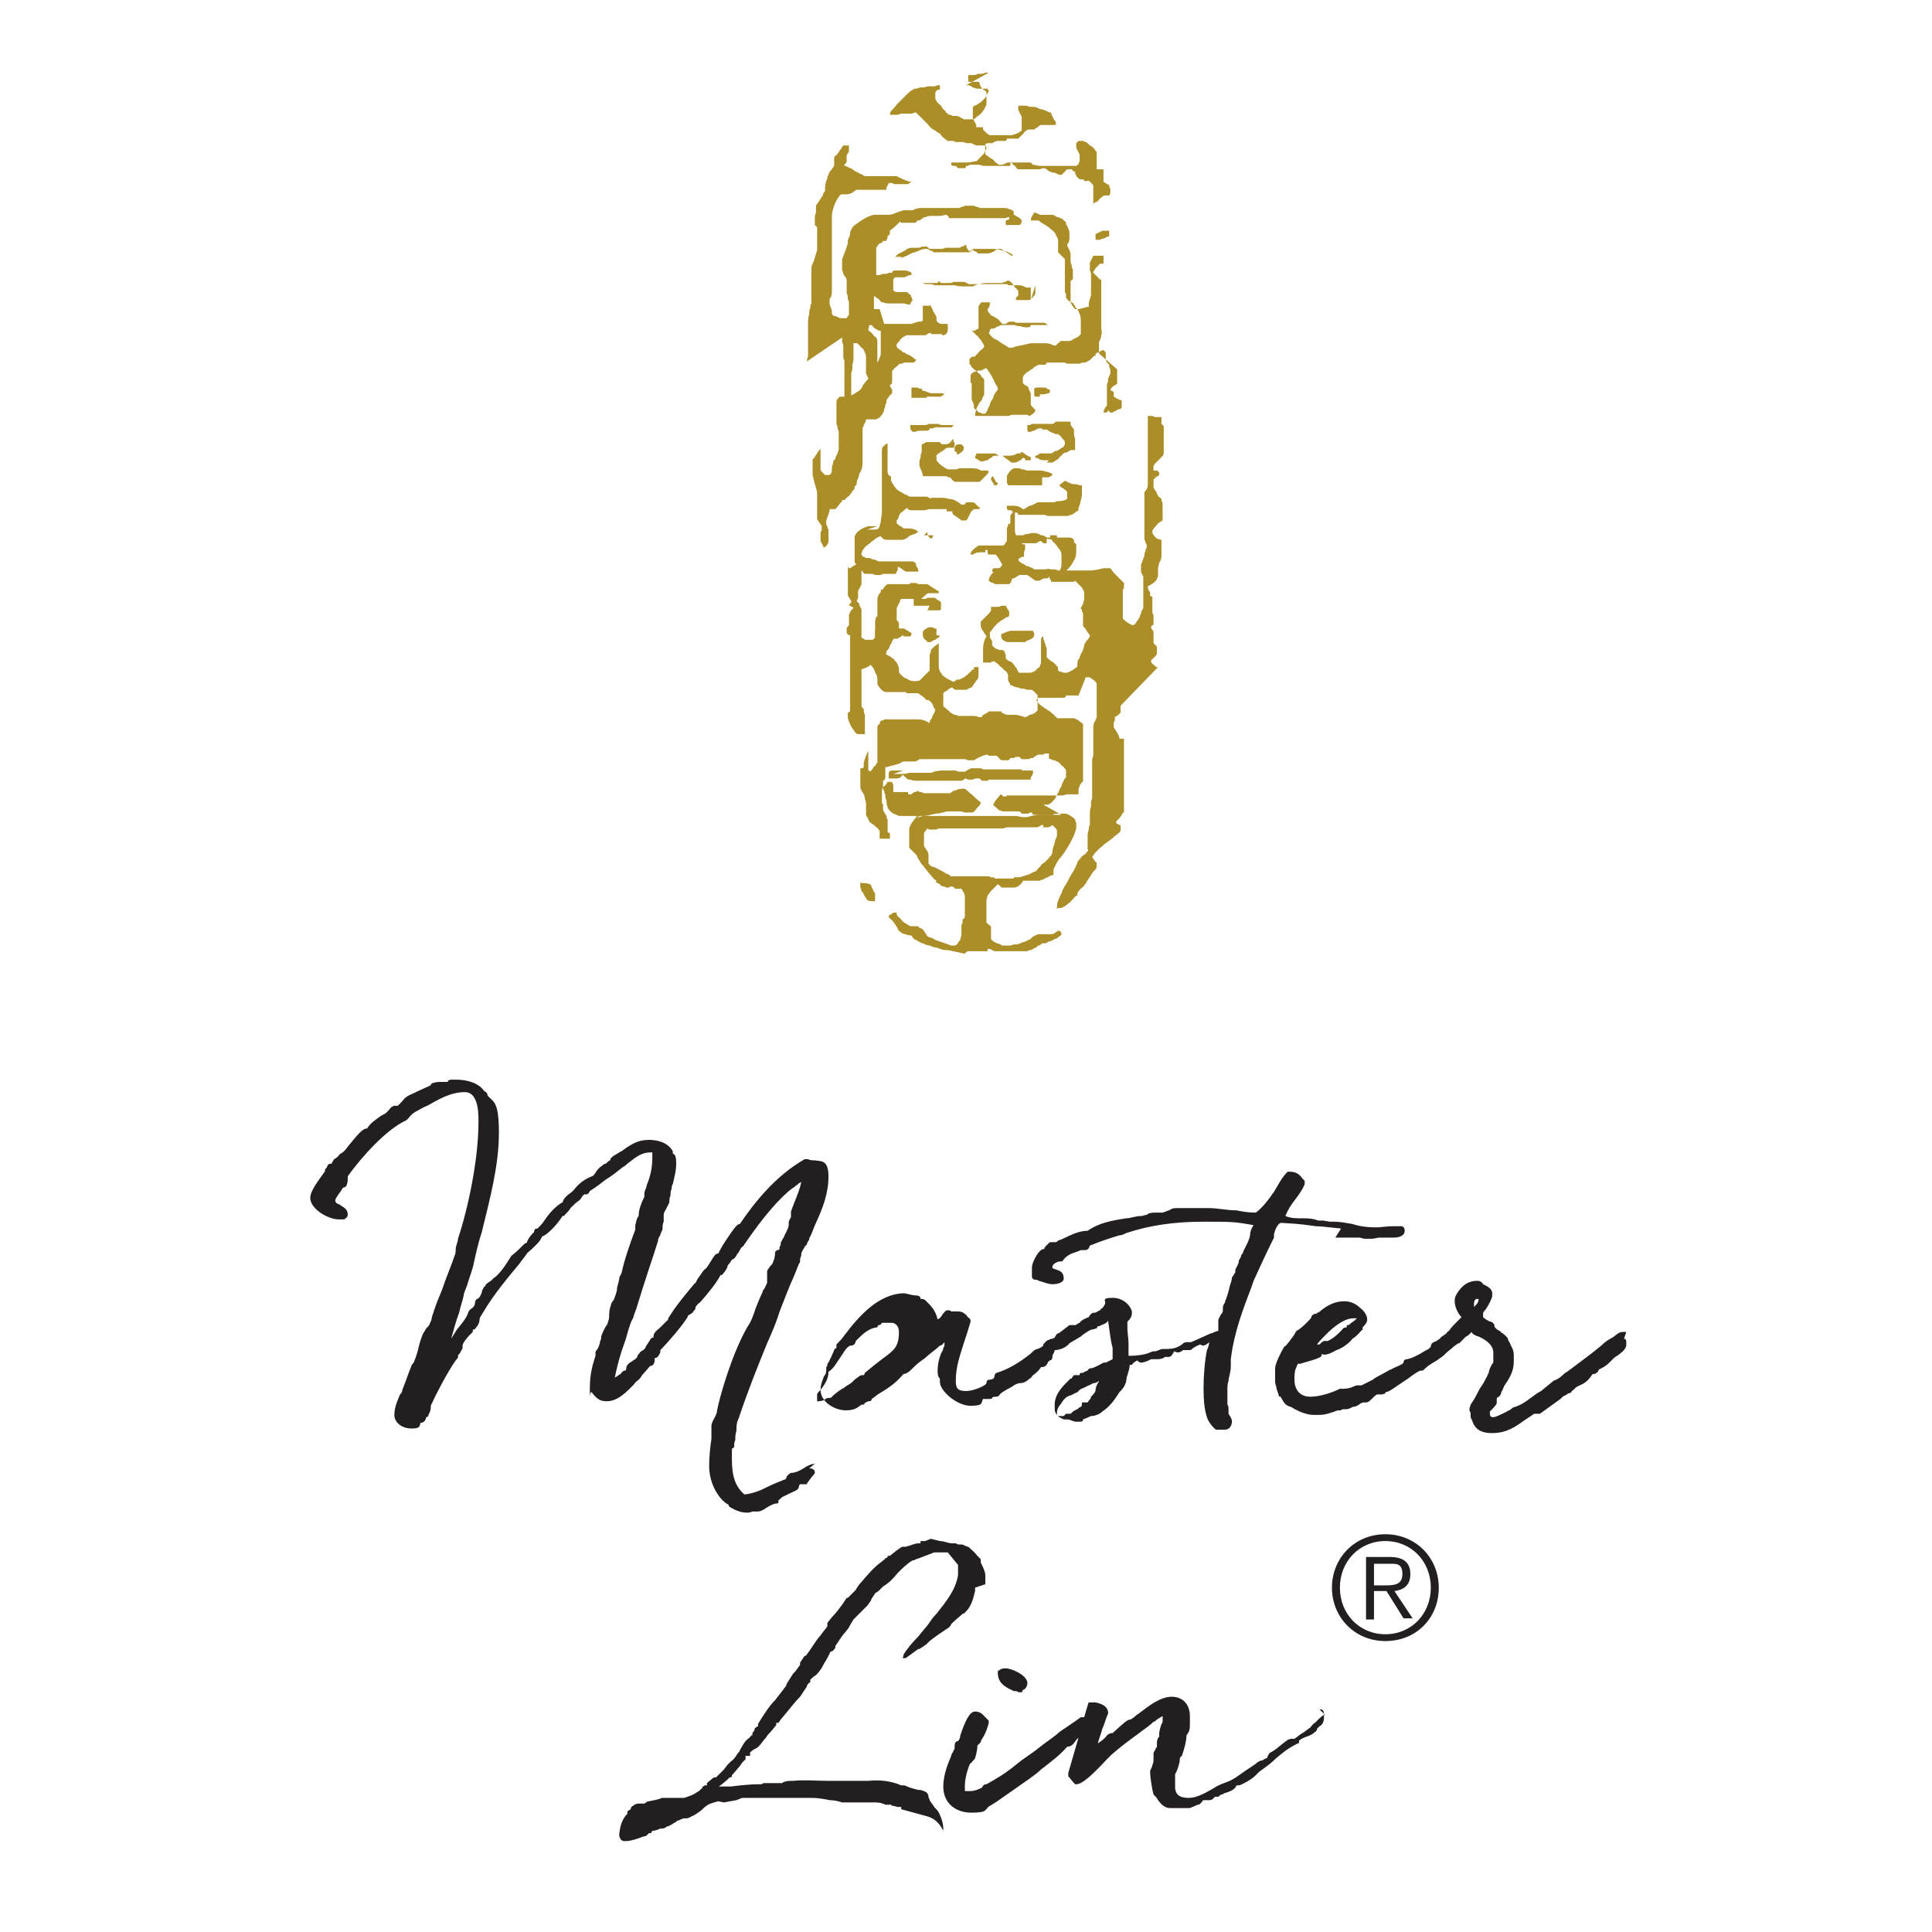
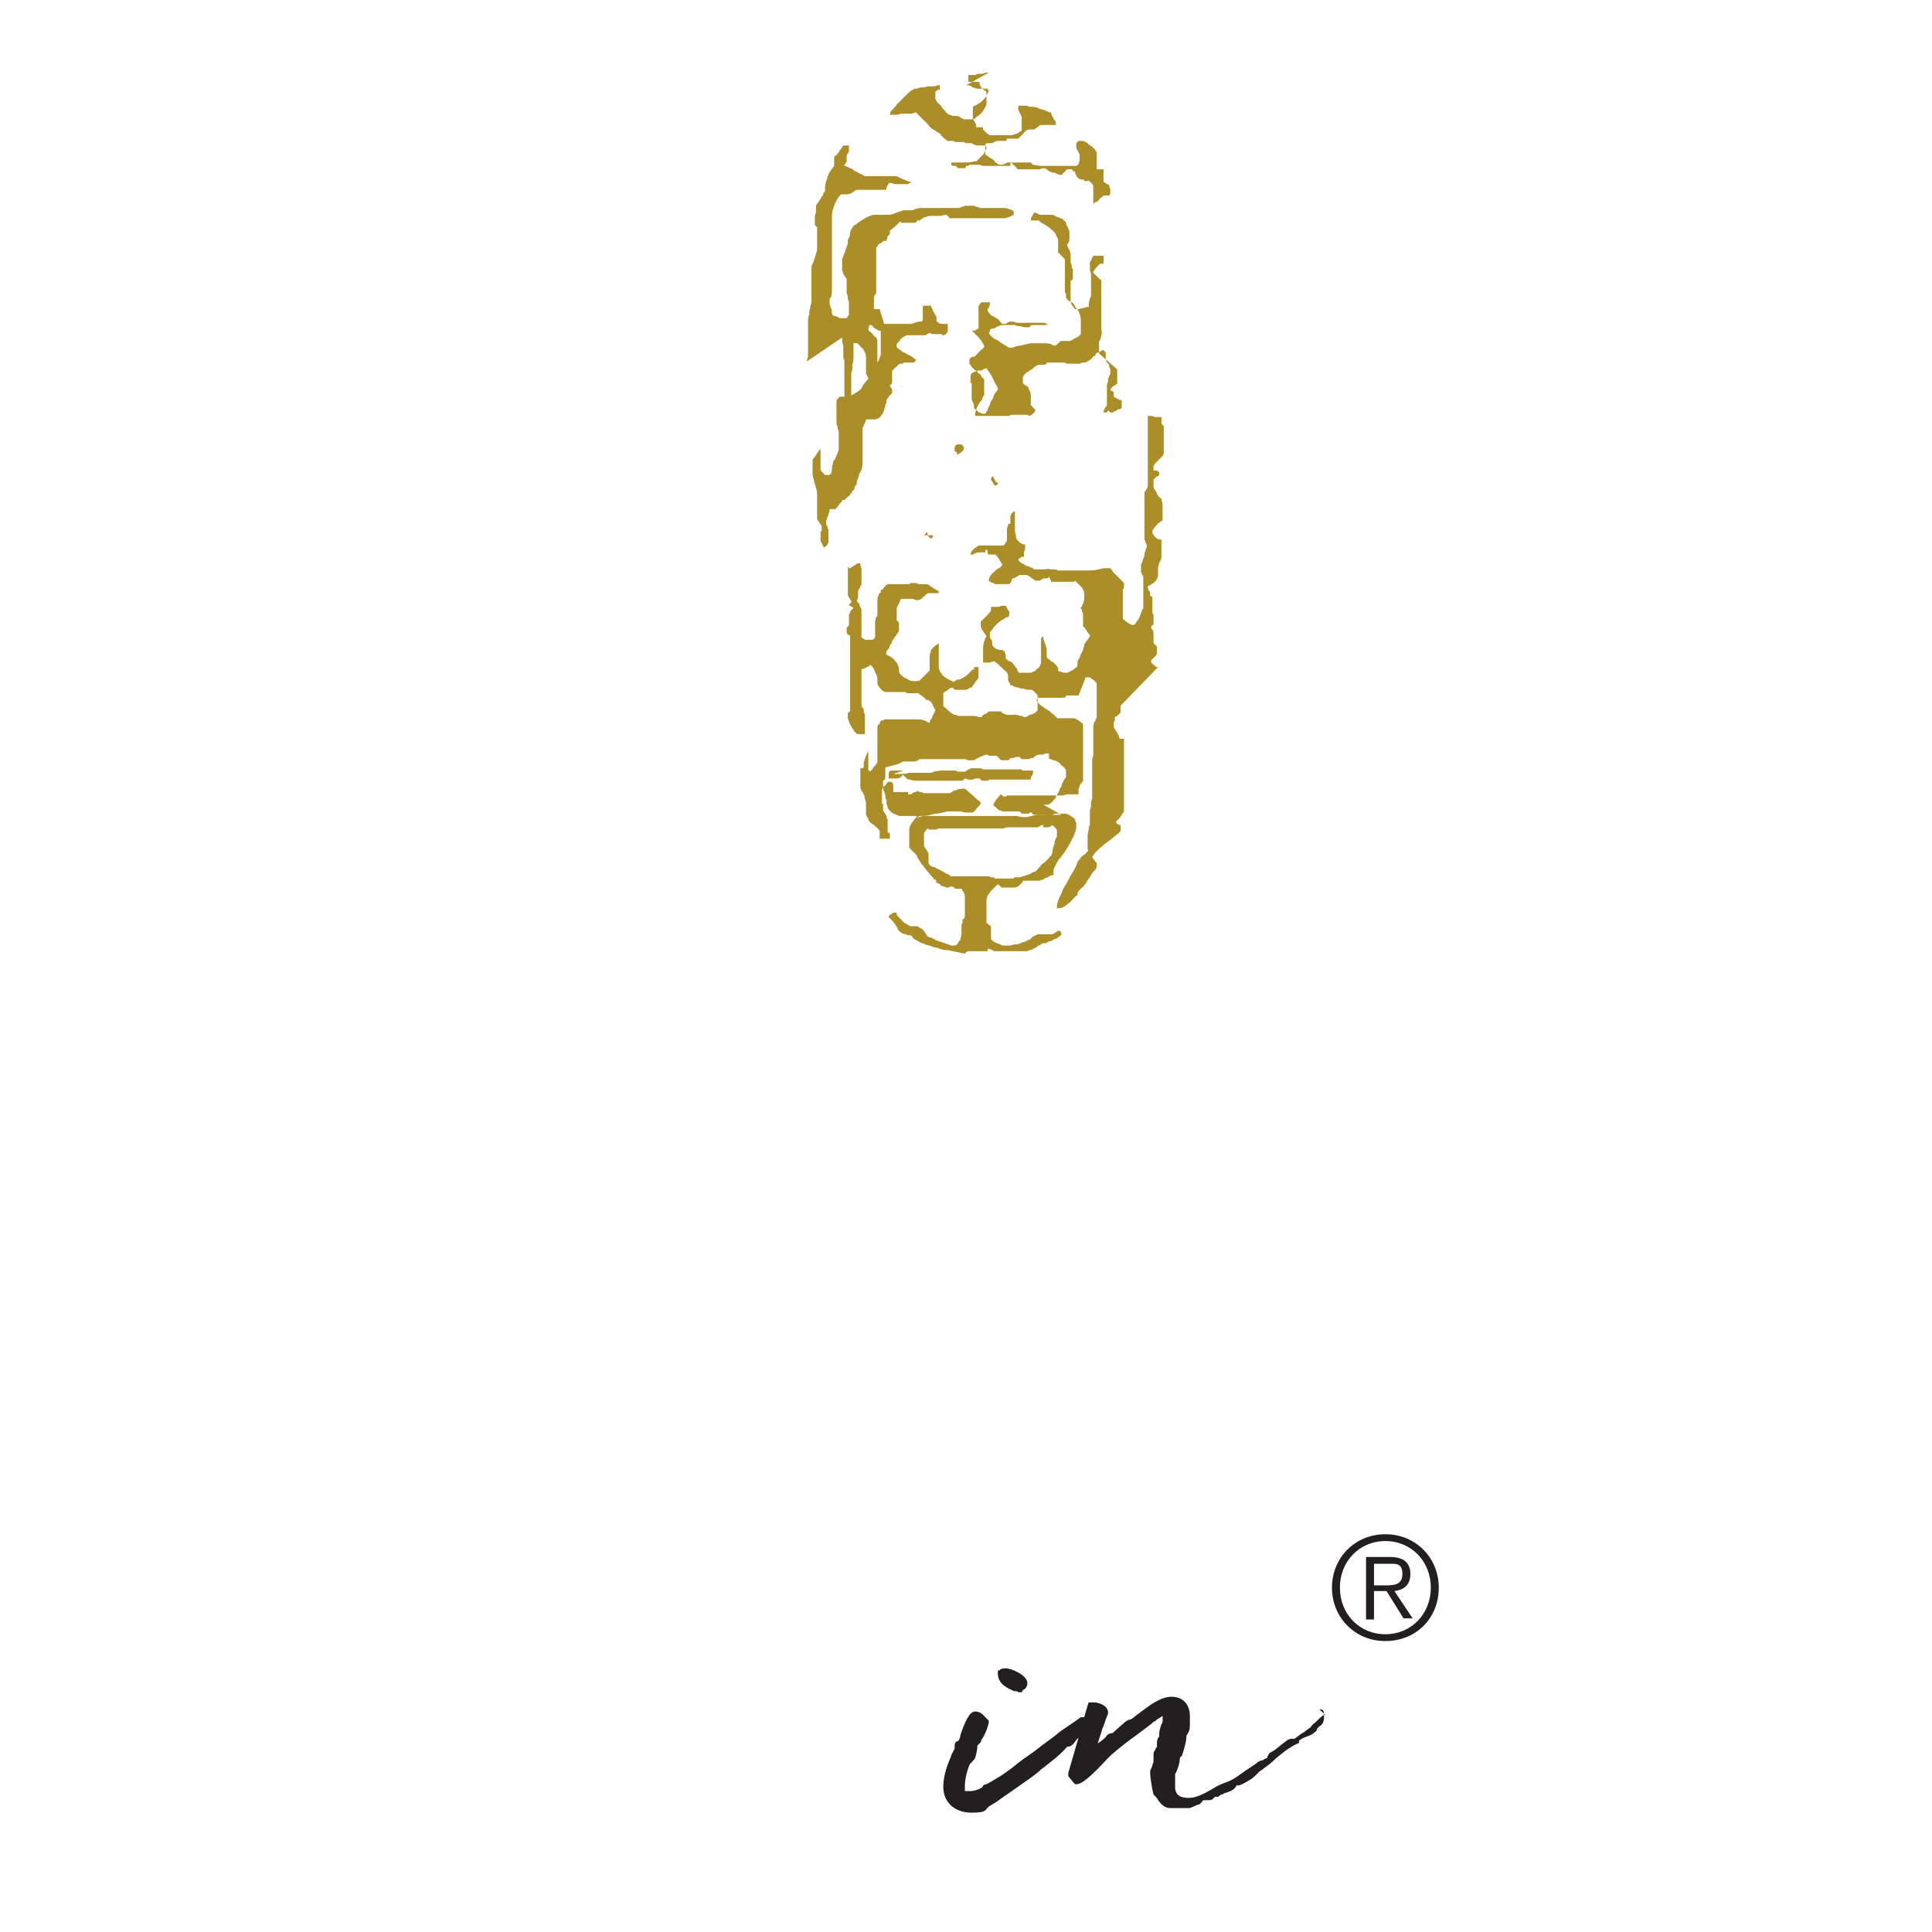
<svg xmlns="http://www.w3.org/2000/svg" version="1.1" viewBox="0 0 170 170">
  <defs>
    <style>
      .cls-1 {
        fill: #ac8e29;
      }

      .cls-2 {
        fill: none;
      }

      .cls-3 {
        fill: #231f20;
      }
    </style>
  </defs>
  <g>
    <g id="Ebene_1">
      <path class="cls-2" d="M24.8,0h120v170H24.8V0Z" />
      <path class="cls-3" d="M121.8,139.5c.8,0,1.6,0,1.6-1s-.6-.9-1.3-.9h-1.2v1.9h.9ZM120.9,142.5h-.7v-5.5h2.1c1.2,0,1.8.5,1.8,1.5s-.6,1.4-1.4,1.5l1.6,2.4h-.8l-1.5-2.4h-1.1v2.4ZM117.9,139.7c0,2.3,1.7,4.1,4,4.1s4-1.8,4-4.1-1.7-4.1-4-4.1-4,1.8-4,4.1ZM126.6,139.7c0,2.7-2,4.7-4.7,4.7s-4.7-2.1-4.7-4.7,2-4.7,4.7-4.7,4.7,2.1,4.7,4.7ZM116.6,150.9c-.2,0-.3.1-.9.7-.2.1-.3.3-.4.4-.3.2-.5.4-.7.5-.2.1-.4.3-.7.5,0,0-.1,0-.2,0-.1,0-.2,0-.4.1l-.4.3c-.5.4-.7.6-1.1.8-.2.1-.2.3-.3.4,0,0,0,0,0,.1-.1,0-.3.1-.4.2-.2,0-.4.1-.6.3-.3.2-.6.4-.9.6-.6.4-1,.8-1.9,1.1-.3.1-.7.3-1,.5-.7.4-1.4.8-2.1.8s-1.1-.2-1.2-.8c0,0,0-.2,0-.3,0-.1,0-.3,0-.5s0-.4,0-.5c.2-.3.3-.7.4-1.1,0-.2,0-.4.2-.5.2-.6.4-1.3.4-1.8.3-.4.3-.6.3-1,0-.2,0-.4,0-.7h0c0-1-.6-1.7-1.6-1.7s-2,.8-2.8,1.4c-.1.1-.3.2-.4.3h0c-.2.2-.3.2-.4.3-.3,0-.5.2-1.6,1.2,0,0,0,0-.1,0-.1,0-.3.1-.4.2h0c-.2.3-.5.5-.8.7.1-.4.3-.9.4-1.3.2-.4.3-.9.5-1.3h0c0,0,0-.2,0-.2-.1-.5-.6-.7-1.1-.8,0,0-.2,0-.3,0h-.3c0-.1-.4,1.3-.4,1.3,0,0-.2,0-.3,0h0c-.4.3-.7.5-1,.7-.4.3-.8.5-1.1.8-.5.4-1.1.8-1.6,1.2-.6.5-1.3.9-1.9,1.4-.6.5-1.3,1-2,1.4-.2.1-.5.3-.7.4h0c-.2,0-.3.1-.4.3-.4.2-.7.3-1,.3s-.1,0-.2,0c-.1,0-.3,0-.3,0,0,0,0,0,0-.4,0-.5.1-1.1.4-1.9,0,0,.1-.2.2-.2,0-.1.2-.2.3-.4.1-.3.2-.8.2-1,0,0,0,0,0-.1h0c0,0,.2-.2.3-.3,0-.2.2-.4.3-.6.2-.4.3-.7.4-1.1v-.2s-.1-.1-.1-.1c0,0-.1-.1-.2-.2-.2-.2-.4-.5-.9-.5s-.9.9-1.3,2.1c0,.2-.1.4-.2.5-.2,0-.3.2-.3.4,0,0,0,.1,0,.2,0,0,0,.2-.1.2,0,.2-.2.3-.2.5-.3.7-.7,1.7-.7,2.7,0,1.4,1,2.3,2.5,2.3s1.1-.3,1.6-.6c.2-.1.3-.2.5-.3h0c1-.7,2-1.4,3-2.1.4-.3.7-.5,1-.8.9-.7,1.6-1.2,2.3-2,.4,0,.6-.3.8-.6h0c0,0,.1-.1.2-.2l-.9,3.1h0c0,.1,0,.3,0,.3.2.2.3.4.6.7h0c0,0,.1,0,.1,0,.5,0,1.3-.7,2.7-2.2,0,0,.1-.1.2-.2,0,0,0,0,0,0,0,0,.1-.1.2-.2.8-.7,1.6-1.3,2.3-1.8.5-.4,1-.7,1.4-1.1.1,0,.2-.1.3-.2.2-.1.3-.2.5-.3,0,0,0,0,0,0,0,0,0,.2,0,.2v.2c0,0,0,0,0,0,0,.1,0,.2-.1.3-.1.3-.2.6-.2.9,0,0,0,.2,0,.2-.1.1-.2.3-.2.5,0,0,0,.2,0,.2,0,0,0,0,0,.1s0,.2-.1.2c0,.2-.2.3-.2.5s0,.2,0,.3c0,0,0,.1,0,.2,0,.1,0,.3-.1.5,0,.2-.2.4-.2.6,0,.5.2,1.7.3,2h0c.2.2.3.3.4.5.3.4.6.7,1.1.7s.2,0,.3,0c.1,0,.2,0,.4,0,.3,0,.5,0,.6,0,0,0,.1,0,.2,0,.1,0,.3,0,.4-.1.1,0,.2-.1.5-.2h0c.2,0,.3-.2.4-.3,0-.1.1-.1.3-.1s0,0,.1,0c0,0,.1,0,.2,0,.3,0,.4-.2.5-.3,0,0,0,0,.1,0,0,0,.1,0,.2,0h0c0,0,.2-.2.3-.2,0,0,.1,0,.2-.1.7-.2,1-.4,1.1-.7h.2c0,0,.2,0,1-.5.3-.2.4-.3.5-.4,0,0,.1-.1.3-.3.7-.5,1.1-.8,1.5-1.2.5-.4.9-.8,1.9-1.3h.1c0,0,0-.2,0-.2,0-.1.4-.3.7-.4.3-.1.5-.2.7-.4.1,0,.2-.2.2-.3h0c0,0,0,0,0,0,0,0,.1-.1.2-.2.2-.1.4-.3.4-.8s0-.7-.4-.7h0ZM89.3,148.8c.1,0,.2,0,.3.1h.3c0,.1.1-.2.1-.2,0,0,0,0,0,0,.1,0,.4-.2.4-.6,0-.7-1.4-1.3-1.9-1.3-.2,0-.4,0-.6.2h-.1v.2c0,1,.8,1.3,1.4,1.6Z" />
-       <path class="cls-3" d="M86.7,139.4h0s0-.3,0-.3h0s0-.3,0-.3h0s0,0,0,0h0s0-.2,0-.2c0-.3-.2-.7-.4-1.1h0c0-.1,0-.2,0-.2,0,0,0,0,0-.1,0,0-.2-.2-.3-.3h0c-.3-.4-.6-.6-.8-.8-.2,0-.4-.2-.6-.2h0s0,0,0,0h-.3c0,0-.2-.1-.2-.1h0s0,0,0,0h0s-.3,0-.3,0c-.4,0-.7-.2-1.1-.2l-.8-.2-.5.2h-.2s-.2,0-.2,0c0,0,0,0,0,0h0s0,.2,0,.2h-.2c-.3,0-.7.2-1.1.3h-.1s0,0,0,0h-.2c-.4.2-.7.5-1.1.8h-.2c0,.2-.1.2-.2.2h0c0,.1-.2.2-.3.3-.7.5-1.2,1.1-1.8,1.8-.2.2-.4.5-.5.7l-.7.7h-.1s-.4.6-.4.6c-.3.4-.6.8-.9,1.1l-.4.5h0c0,0,0,.1,0,.1h0c0,0,0,.2,0,.2-.2.3-.4.5-.6.8-.2.2-.4.5-.6.8l-.2.3-.2.3h0s-.3.4-.3.4h-.1s0,0,0,0l-.2.3h0s-.2.3-.2.3h0s0,.2,0,.2l-.3.4c-.1.2-.3.3-.4.5-.2.3-.3.5-.5.8,0,.2-.2.3-.3.5h0s-.7.9-.7.9c-.5.5-.8,1-1.2,1.6-.1.2-.2.3-.3.5v.2c-.1,0-.3.2-.3.2h0c0,0,0,.1,0,.1,0,0-.1.2-.2.3v.2c-.1,0-.1,0-.1,0-.1.2-.3.3-.4.4-.3.3-.4.6-.6.9,0,.1-.1.2-.2.3h0c-.2.3-.3.5-.6.7-.1.1-.2.2-.3.3h0c0,0-.3.4-.3.4h0c-.2.2-.5.5-.7.7h0c0,0-.2,0-.2,0l-.6.5v.2c-.1,0-.2,0-.2,0,0,0,0,0-.1.1h-.1c0,.1,0,.2-.1.2h0c0,0,0,0,0,0l-.2.2c-.2.1-.3.2-.5.3-.2.1-.5.2-.8.3h0s-.2,0-.2,0c-.2,0-.4,0-.6,0-.2,0-.3,0-.5,0h-.7c0,.1-1.1.3-1.1.3h0c0,0-.1,0-.1,0l-.3.2h-.2c0,0,0,0,0,0,0,0-.2,0-.3,0-.2,0-.4.1-.5.2,0,0-.1,0-.2.2h0c0,0,0,.1,0,.1,0,0-.2.1-.3.2h0c0,0,0,0,0,0v.2c-.3.3-.5.7-.6,1.1-.1.5-.2.9,0,1.1,0,.1.2.2.3.2h.1s0,0,0,0c0,0,0,0,0,0h0c0,0,.1,0,.1,0,.4,0,1-.2,1.5-.4,0,0,.2,0,.3-.1h0s0,0,0,0l.2-.2h.2s0,0,0,0c0,0,0,0,0,0h0c0-.1.1-.2.1-.2h0s0,0,0,0c.2,0,.5-.1.7-.2.2,0,.4,0,.6-.2h.1c.2-.1.4-.2.5-.3h0c.1,0,.2-.1.3-.2.2,0,.4-.2.6-.2h0s0,0,0,0h.2c0,0,0,0,0,0,.2,0,.3-.1.5-.2.3-.1.5-.3.8-.5.2-.2.3-.3.6-.5.2-.1.5-.2.9-.3h0s.5.1.5.1l1.1-.2.5-.2h.1c0,0,.2,0,.2,0,.1,0,.3,0,.4,0,0,0,.1,0,.2,0h0s.4,0,.4,0h.3s.7,0,.7,0h.2c0,0,.1,0,.1,0h0s0,0,0,0h.7c.5,0,.9,0,1.3,0h0c.5,0,1,0,1.5,0,.6,0,1.1.1,1.6.2.4,0,.8.1,1.1.2.4,0,.9,0,1.3,0,.5,0,1,0,1.5,0,.3,0,.6,0,1,.2h0s.1,0,.1,0h0s.1,0,.1,0h.3c0,0,.1.1.1.1h0c0,0,0,0,0,0h.1s.4.1.4.1h.3c0,0,0,.2,0,.2.7.2,1.5.4,2.2.6.8.2,1.2.7,1.5,1.3h0c0,0,0-.2,0-.2,0-.5-.2-1-.3-1.2-.1-.3-.3-.5-.5-.7-.1-.2-.3-.4-.4-.6,0-.1-.1-.2-.1-.3,0-.2-.1-.3-.2-.4-.2-.1-.4-.2-.6-.2h-.1c-.4-.1-.8-.2-1.2-.4h-.3c-.9-.4-1.9-.5-2.9-.4-1,0-2,0-2.9,0h0s-.2,0-.2,0h0s-.5,0-.5,0c-1,0-2-.1-3,0-.4,0-.7,0-1,.2h-.2c0,0,0,0-.1,0h-.1s-.2,0-.2,0h-.2c0,0-.2,0-.2,0h-.6c0,0-.2.1-.2.1h-.2c-.8,0-1.7.1-2.5.2h-1.1c0,.1.8-.6.8-.6,0,0,.2-.2.2-.2h0c0,0,0,0,0,0,0,0,.2,0,.2-.1,0,0,0,0,0-.1h0c0,0,.1-.1.1-.1l.6-.7.2-.3.3-.3v-.3c0,0,.3,0,.3,0,0,0,0,0,.1,0,0,0,0,0,0-.1h0c0-.1,0-.2,0-.2.2-.2.4-.3.6-.4.3-.2.5-.6.8-.9.1-.2.2-.3.4-.5l.5-.6h0s0-.2,0-.2h.2c0,0,.2-.3.2-.3h0s0,0,0,0l.5-.6c.5-.6.8-1,1.2-1.4.2-.3.4-.6.6-.9h0c0-.2.2-.3.3-.4v-.2c.2-.2.3-.3.5-.4.3-.3.5-.6.7-1,0,0,.1-.2.2-.3h0c0-.1.1-.2.1-.2l.2-.4h0c0-.1.1-.2.2-.2.1,0,.2-.2.3-.3,0,0,0,0,0-.1h0c0-.1.1-.2.1-.2h0c0,0,.4-.6.4-.6.2-.3.5-.6.7-.9h0c0,0,.1-.2.1-.2l.3-.5c.2-.2.3-.3.5-.5h0s.1-.1.1-.1c.2-.2.4-.4.6-.6.1-.1.2-.3.3-.4h0s0,0,0,0h0c.1-.3.3-.5.4-.7h0c0,0,.3-.2.3-.2l.4-.4c.5-.3.9-.7,1.3-1.2.4-.4.8-.8,1.3-1.1,0,0,0,0,0,0h.1c0,0,.2-.1.2-.1h0s.3-.1.3-.1l1.3-.5c.2,0,.3,0,.5,0,.2,0,.4,0,.6,0h.1s.9,1.1.9,1.1h0c0,.3,0,.6,0,.9-.2,1.3-1.1,2.4-1.9,3.4-.3.3-.5.6-.7.9-.3.4-.6.7-.9,1.1-.5.5-1,1.1-1.3,1.6h0c0,.1,0,.2-.1.3,0,0,0,0,.1,0h.2c0,0,1.1-.8,1.1-.8h.1s.3-.2.3-.2l.3-.2.3-.3c.5-.4,1.1-.8,1.7-1.2h0c0,0,0,0,0,0,0,0,0,0,0,0,0,0,.2-.2.2-.3h0c.4-.4.7-.6,1-.9h0s.1,0,.1,0h0c0,0,.2-.2.2-.2.4-.4.6-1,.7-1.4h0s.1-.4.1-.4h0s0-.1,0-.1c0,0,0-.1,0-.2h0ZM118.5,116.6s0,.1,0,.2h0c-.1,0-.3,0-.4.2h0c0,0-.2.2-.3.3-.3.3-.7.6-1,.7,0,0-.2,0-.3,0-.1,0-.3.2-.4.3h-.3c0,.1,0,.1,0,.1h0c.3-.4.6-.7.9-1,.7-.7,1.6-1.4,2.4-1.4s.2,0,.3,0c-.1.1-.3.3-.5.4-.1.1-.2.2-.3.2h0ZM130.1,114.3h0c0,.3-.1.4-.4.7h0c0,0,0-.1,0-.2,0-.2,0-.4.2-.5,0,0,.3,0,.3,0ZM143.1,117.2c-.1,0-.2,0-.3,0-.4,0-.6.3-.8.4,0,0,0,0-.1.1,0,0-.1,0-.2.1-.2.1-.5.3-.8.6-.6.5-1,.8-1.4,1.1-.4.3-.8.6-1.6,1.2-.2.1-.3.2-.4.3-.2.2-.5.4-.8.5,0,0,0,0,0,0l-1.1.9c-.4.2-.6.4-.9.6-.4.3-.8.6-1.4.8-.2,0-.3.2-.5.3,0,0-.1,0-.2.1-.6.3-1,.5-1.2.5s-.2,0-.3-.2h0c0,0,0-.1,0-.1,0,0,0,0,0-.2.2-.2.5-.5.6-.7,0,0,0,0,0,0h0s0-.1,0-.1h0s0,0,0,0h0s0,0,0,0c0,0,0-.1,0-.2h0c0,0,0-.1,0-.1,0-.1.1-.2.2-.2,0,0,.2-.2.2-.4.2-.3.2-.5.3-.6,0,0,.1-.2.2-.3.3-.5.6-1,.6-1.8,0,0,0-.1,0-.2,0-.1,0-.3,0-.4,0-.4-.2-.7-.3-.9,0-.1-.1-.2-.2-.4,0-.1,0-.2-.5-.6h-.1c0-.1,0-.1,0-.1-.4-.2-.6-.4-.6-.5h0c0-.2-.1-.3-.3-.4-.2,0-.6-.3-.7-.4,0,0,0-.2,0-.3h0c0-.2.2-.3.3-.5.2-.3.4-.7.5-1,0,0,0,0,0,0h0c0,0,0-.2,0-.3,0,0,0-.1,0-.1-.1-.4-.6-.6-.8-.7h0c-.1-.2-.3-.3-.5-.3-.6,0-1.3.2-1.9,1.3h0c-.1.2-.1.4-.1.5,0,.5.3,1.1.6,1.4-.1.1-.3.3-.4.4-.3.3-.5.5-.7.8,0,0-.2.1-.2.2h0c-.1.1-.3.2-.4.3,0,0-.1,0-.2.2,0,0-.2.1-.3.2-.3.1-.5.2-.5.5s0,0,0,0c0,0-.1.1-.2.2-.2.1-.4.2-.7.4-.4.2-.7.4-1.2.5-.2,0-.3.1-.3.3-.1.2-.8.4-1.1.6-.1,0-.2.1-.4.2-.7.4-1,.5-1.2.7-.2.1-.4.2-1,.5h-.2c-.2,0-.3,0-.5.1-.2.1-.5.2-.9.2,0,0,0,0,0,0,0,0-.2,0-.3,0-.6.3-1.7.7-2.6.7s-1.4-.6-1.4-1.5.1-.9.3-1.4h.2c1.8-.5,1.9-.6,1.9-.8,0,0,0-.2-.1-.2h0s0,0,0,0c0,.1.2.2.3.2.4,0,.7-.2.9-.3,0,0,.2-.1.2-.1.6-.2,1.2-.7,1.4-1,.5-.3.8-.8.9-.8,0,0,0,0,0,0,0,0,0-.1,0-.2h0c.3-.3.4-.5.4-.7,0-.3-.2-.7-.6-1-.4-.4-.9-.6-1.4-.6-1.1,0-1.8.6-2.3,1h-.1c0,0,0,.1-.1.1-.1,0-.2,0-.4.2,0,0,0,0,0,.1-.1.2-.9,1-1.3,1.2,0,0,0,0-.1.1-.1.3-.4.6-.6.9-.1.1-.2.3-.4.4-.3.5-.8,1.5-.8,1.9s0,.1,0,.2c0,0,0,0,0,.1,0,.1,0,.3,0,.4,0,.1,0,.2,0,.3,0,.2,0,.4.1.6,0,.2.1.4.2.7,0,.1,0,.2.2.2,0,0,0,.1.1.2.1.2.3.6.8.7h0c.8.5,1.5.7,2,.7h0c0,0,.2,0,.3,0,0,0,.2,0,.2,0,.5,0,1.1-.2,1.6-.4h.3c0-.1.2-.1.3-.1.2,0,.4,0,.5-.1,0,0,.1,0,.2-.1h0c.2,0,.5-.1.7-.3,0,0,.2-.1.3-.1,0,0,.2,0,.2,0,.2,0,.3-.1.7-.5,0,0,.2-.2.3-.2,0,0,.1,0,.2,0,.2,0,.3,0,.5-.1,0,0,0,0,0-.1.3,0,.8-.4,1.1-.6.3-.2.6-.4.9-.6.4-.3.8-.6,1.1-.7,0,0,.1,0,.2,0,.4-.4.6-.5.9-.7.2-.1.5-.3.9-.6l.2-.2c.2-.2.5-.4.7-.6.1-.1.3-.2.4-.3h.1c.4-.4.5-.5.6-.6.1,0,.3-.2.5-.4h0s0,0,0,0c0,0,0,0,0,0,0,.1.2.3.6.4.9.4,1.3.9,1.3,1.4s0,.3,0,.4c0,.2,0,.3,0,.5,0,0,0,0,0,0-.2.2-.4.7-.4.9h0c0,0-.1.1-.1.2-.2.4-.4.8-.7,1.2-.2.4-.4.8-.6,1.1l-.2.3s0,0,0,0c0,.1-.1.2-.1.4,0,.1,0,.2.1.3,0,0,0,.2,0,.3,0,0,0,.2.1.3.2.6.5,1.2,1.8,1.2s2.1-.6,2.8-1.1c.3-.2.6-.4.9-.6,0,0,.1,0,.2,0,0,0,.2,0,.3,0,0,0,0,0,0,0l1.8-1.3c.2-.2.3-.3.4-.3,0,0,0,0,0,0,0,0,0,0,0,0,0,0,.2-.1.3-.2.2,0,.3-.1.3-.2.2-.1.3-.3.5-.4,0,0,0,0,.2-.1.5-.2.8-.5,1-.8,0,0,.1-.2.2-.2,0,0,0,0,0,0,.1,0,.2,0,.4-.2,0,0,.1-.2.1-.2.7-.3,1-.7,1.2-.9.1-.1.2-.2.4-.3.4-.3.7-.5.8-.9,0,0,0-.1,0-.2,0,0,0,0,0-.1,0-.1,0-.3-.2-.3Z" />
-       <path class="cls-3" d="M72.6,123.2c-.2,0-.3.1-.6.1,0,0,0,0-.1,0,0,0,0-.1,0-.2,0,0,0-.1,0-.2h0c0,0,0-.1,0-.2,0-.1.2-.3.3-.4.3-.4.7-.9.7-1.6.5-.3.7-.8,1-1.2.3-.4.5-.9.9-1.1,0,0,0,0,.1,0,.3,0,.4-.3.4-.4h0c.1-.1.2-.2.3-.3.4-.4.9-.8,1.5-.9,0,0,.1,0,.1,0,0,0,0-.1.1-.2.1,0,.2,0,.3-.2.1,0,.3,0,.4,0,.2,0,.3,0,.5,0s.6.2.6.8c0,1.3-.4,1.6-1.5,2.4-.4.3-.9.7-1.5,1.2h0c0,0,0,.1-.1.2h0c-.1,0-.3,0-.4.1-.1.1-.3.2-.4.3,0,0-.1.1-.2.2-.2.2-.5.3-.7.5-.4.2-.8.5-1.2.9-.2,0-.4,0-.6.2h0ZM93.6,124.6c-.1,0-.3,0-.5,0-.1-.1-.1-.2-.1-.3,0-.2.1-.5.3-.7l.2-.3c.2-.3.4-.4.6-.5.2,0,.4-.2.7-.3,0,0,.1-.1.2-.2,0,0,.1-.1.4-.2,0,0,0,0,0,0l.4-.2s0,0,0,0c.1,0,.3-.2.5-.2.1,0,.3-.1.4-.2,0,0,0,.1-.1.2-.1.2-.2.4-.2.6h0c0,.2-.2.4-.4.6,0,.2-.2.3-.3.5,0,0,0,0-.1,0-.1,0-.2,0-.2,0,0,0,0,0,0,0,0,0,0,0,0,0h-.2c0,.1,0,.2,0,.2,0,0,0,.1-.1.2h0s0,0,0,0c-.1,0-.2.1-.3.2-.3.1-.5.3-.6.4-.2,0-.3,0-.4,0h0ZM100.2,119.4h0,0s0,0,0,0ZM117.5,108.9c.2,0,.4,0,.5,0,.3,0,.6,0,.8,0,.2,0,.4,0,.6,0,0,0,.1,0,.2,0,.2,0,.3.1.5.1h0c.2,0,.4,0,.6,0,.2,0,.5-.1.7-.1s.4,0,.6,0c.2,0,.4,0,.6,0,.4,0,1-.1,1-.6s-.4-.4-.5-.4c-.2,0-.3,0-.5,0,0,0,0,0-.1,0h0c-.5,0-1,.1-1.4.1-.8,0-1.5-.1-2.1-.3-.6-.1-1.1-.2-1.6-.2s-.3,0-.4,0c0,0,0,0,0,0-.5-.1-.6-.1-.6-.1,0,0,0,0-.1,0-.1,0-.2,0-.3,0-.5-.2-1-.2-1.5-.2-.5,0-.9,0-1.4-.2.2-.5.5-1,.9-1.5.3-.4.6-.8.8-1.3,0-.1,0-.2,0-.3,0,0-.1-.1-.2-.2-.2-.3-.5-.6-1.1-.6,0,0-.2,0-.2,0-.5.5-.8,1.1-1.1,1.6,0,0-.1.2-.2.3-.6.9-1.2,1.5-1.5,1.7-.7,0-1.2-.1-1.7-.2-.9,0-1.6-.2-2.5-.2s-.6,0-.9,0c-.4,0-.8,0-1.2,0h-.5c-.3,0-.6,0-.8.2-.2,0-.4.2-.7.2h-.4c-.4,0-.7,0-.9.2-.2,0-.3.1-.5.1-.5,0-.9.2-1.3.2-1.3.2-2.4.4-3.4,1.1-.9,0-1.7.5-2.4.8-.2,0-.3.2-.4.2,0,0-.2,0-.3,0-.2,0-.3,0-.4.2-.1,0-.2.2-.3.3,0,0,0,0,0,.1,0,0,0,0,0,0,0,0,0,0,0,0,0,0-.2,0-.3.1-.4.3-.8,1.2-.8,1.5s0,.3,0,.4c0,.1,0,.3,0,.4s0,.2.2.3c.1,0,.3,0,.4.1.4.1.8.3,1.2.3.6,0,1-.2,1-.5,0-.6-.4-.7-.7-.8-.3-.1-.3-.1-.3-.2,0-.2.2-.4.6-.5,0,0,.1,0,.2,0,.1,0,.2-.2.3-.3.2-.2.4-.3.6-.4.3-.1.6-.2.8-.3,0,0,.1,0,.2,0h.1c.3,0,.4-.1.5-.4,1-.4,1.9-.7,2.6-.9.2,0,.4-.1.6-.2,2.1-.7,4.3-1,6.8-1s2.7,0,4.4.3c-.2.3-.3.6-.3.8,0,.4-.4,1.1-.6,1.5,0,.2-.2.3-.2.4,0,.2-.2.3-.2.5,0,.2-.2.5-.3.7,0,0,0,0,0,.1,0,.1,0,.2-.1.3,0,0-.1.2-.2.3,0,0,0,0,0,0,0,.2-.1.5-.2.8-.1.5-.3,1.1-.4,1.3h0s0,0,0,.1c-.1.1-.2.3-.2.5v.2c0,.1,0,.2-.2.4,0,.1-.2.3-.2.5,0,.2,0,.4,0,.6,0,0,0,.2,0,.3-.4.1-.5.2-.5.2,0,0,0,0,0,0-.2,0-.5.2-1,.4-.4.2-.7.3-.9.4h0s0,0-.1,0c0,0-.1,0-.2,0-.2,0-.3,0-.5.2-.4.3-.8.4-1.4.4s-.3,0-.9.2c-.2,0-.3,0-.5.1,0,0,0,0,0,0-.4.2-1.2.3-1.7.3h-.2s0,0,0,0h0c0,0,0,0,0-.1,0-.1,0-.2,0-.2v-.4s0,0,0-.1c0,0,0-.2,0-.2h0c0-.6-.1-1-.1-1.4s0-.4,0-.6c.2-.2.4-.4.4-.8s-.6-1.3-1.7-1.3-.5.3-.7.6c0,0-.1.2-.2.3,0,0-.2.1-.2.2,0,0,0,0,0,0-.1,0-.2.1-.4.2-.2,0-.4,0-.6.4-.3.1-.7.3-.8.5h0c-.1,0-.3.2-.4.2,0,0-.1,0-.2,0h0c0,0-.2,0-.2,0,0,0,0,0-.1,0-.5.4-.8.6-.9.7-.2,0-.3.2-.4.4h0s-.2.1-.2.1c0,0,0,0,0,0,0,0-.2,0-.3.1-.2,0-.4.3-.5.4,0,0,0,0,0,.1-.2.2-.3.2-.5.3-.2,0-.4.2-.6.4-1,.8-2,1.4-3,1.7-.1,0-.2.2-.2.3,0,.3-.4.3-.4.3h0c-.2,0-.3.1-.3.3,0,.2-1.1.7-1.8.7s-.9-.2-.9-.9c0-1.3.4-2.3.7-3.3.2-.6.4-1.2.6-1.9,0-.1,0-.2-.1-.3,0,0-.2-.1-.2-.2-.2-.2-.4-.4-.8-.4s-.3,0-.4,0c0,0-.1,0-.2,0,0,0-.1-.1-.2-.1,0,0-.2,0-.2,0-.2.1-.3.3-.4.4-.1.2-.2.3-.4.4-.2-.9-.7-1.3-1.1-1.7,0,0,0,0,0,0-.1-.1-.3-.1-.4-.1,0,0,0,0,0,0,0,0,0,0,0,0,0,0,0,0,0-.1,0,0-.1-.2-.3-.2-.3,0-.7-.1-1.1-.2-2.3,0-4.1,2.1-5.3,3.7-.2.3-.5.6-.7.8,0,0,0,0,0,0,0,0,0,.2,0,.3s0,0,0,0c0,0-.2.1-.2.2,0,0-.5,1.2-.6,1.2,0,0,0,0,0,.1,0,0,0,.1-.1.2,0,0,0,.2,0,.2,0,.2,0,.4-.2.6-.1.3-.3.7-.3,1.2,0,1.1,1.3,1.8,2.2,1.8s1.1-.3,1.4-.5h.2c.1-.2.2-.2.4-.3,0,0,0,0,.1,0,.2,0,.2-.2.2-.2h0c.3-.2.5-.4.7-.5,1-.6,1.5-1,2.1-1.7.3,0,.6-.3.8-.5,0,0,0,0,.1-.1.3-.3.7-.6,1-.8.4-.4.9-.7,1.3-1.1.2,0,.3-.2.4-.3v.2c0,.1,0,.2-.1.3,0,.2-.1.3-.2.5-.2.5-.3,1-.3,1.5s.1.6.2.7c0,.1,0,.2,0,.3,0,.8,1.5,2.1,2.7,2.1s.9-.3,1.1-.6h0c0,0,.1,0,.2,0h.4c0,0,.2,0,.2-.1,0,0,0-.1.3-.1.1,0,.2,0,.3-.1.2-.3.5-.4.8-.6.1,0,.3-.2.4-.2,0,0,0,0,0,0,0,0,0,0,.1-.1,0,0,0,0,0,0,0,0,0,0,0,0,.2-.1.4-.2.6-.2.3,0,.6-.2.8-.4.1,0,.2-.2.3-.3.3-.2.5-.4.7-.7.4,0,.5-.2.6-.4,0,0,0-.1.2-.2.1,0,.2-.1.2-.3,0,0,0-.2.1-.3,0,0,.1-.2.1-.3.4,0,1-.2,1.3-.6.3-.2.7-.4,1-.6.2-.2.7-.5.9-.6h0c0,0,.2,0,.4-.1,0,0,0,0,.1,0,0,0,0-.1.1-.2,0,0,0,0,0,0,0,0,.2,0,.3-.1.3-.1.5-.2.6-.4.2,1.5.3,2.1.4,2.4v.4q0,.3,0,.6h0s-.6.3-.6.3c0,0,0,0-.2,0-.7.4-1,.5-1.1.5h0c-.1,0-.2,0-.3.2,0,0-.3.1-.4.2,0,0-.1,0-.2,0,0,0,0,0,0,0,0,0,0,0-.1.1,0,0,0,0,0,.1,0,0-.1,0-.2,0-.1,0-.2,0-.3,0,0,0-.2.2-.2.3,0,0-.2,0-.2.1l-.3.3c-.6.6-1,1.2-1,1.9s0,.7.4,1.1c0,0,0,0,0,0l.4.2s0,0,0,0c.1,0,.2,0,.3,0,.3,0,.5.2.8.2s.3,0,.4,0h0c0,0,.2,0,.2-.2,0,0,.5-.2.7-.3.4,0,.8-.2,1-.4.6-.4,1-.9,1.5-1.7.2-.2.5-.5.6-1,0,0,0,0,0,0h0c0-.4.3-.9.3-1.4h.2c.1-.2.3-.3.5-.4,0,.1.2.2.3.2.2,0,.5-.1.9-.3h.1c0,0,0,0,.1,0,0,0,.2,0,.3,0s.5,0,.7-.2c0,0,.2,0,.3,0,.2,0,.3-.1.4-.3,0,0,.1-.1.1-.2h0c0,0,.2.1.3.1,0,0,0,0,.1,0,.1,0,.3-.1.4-.2h.2c0,0,.2,0,.3,0,.1,0,.2,0,.3-.1.2-.2.5-.3.7-.4,0,0,.2.1.2.1.3,0,.5-.2.6-.3,0,0,0,0,0,0,0,0,0,0,0,0h0c0,.2-.1.5-.2.7-.2,1-.3,2.3-.3,3.4s.1,1.9.3,2.5c.1.4.6,1,.8,1.1,0,0,.2,0,.3,0,0,0,.2,0,.3,0,0,0,.1,0,.2,0,.4,0,.6-.4.6-.7s-.2-.5-.3-.7c0,0,0,0,0-.1,0,0,0-.1,0-.2,0-.2,0-.4-.1-.5,0-.1,0-.2,0-.3s0,0,0-.1c0,0,0-.1,0-.2,0,0,0-.1,0-.2,0,0,0-.2,0-.2,0,0,0,0,0,0v-.3c0-.3,0-.5.1-.8,0-.3.2-.7.2-1.3,0,0,0-.2,0-.3,0-.2,0-.2,0-.3.3-2.5,1.2-4.7,1.8-6.3.1-.3.2-.6.3-.8.5-1.1,1-2.2,1.7-3.6,0,0,0,0,0,0,0,0,0-.2,0-.3.1-.4.3-.9.6-1,1.9.1,2.3.2,3.1.3.5,0,1.1.1,2.2.2h0Z" />
-       <path class="cls-3" d="M71.7,128.8c-.3,0-.7.2-1,.4-.3.2-.7.4-1.1.4,0,0,0,0,0,0-.2.1-.4.3-.4.4,0,.1-.1.2-.2.2-.5.2-1,.4-1.4.6-.6.3-1.2.6-2.1.7-.8-.7-1.1-1.6-1.1-3.1s0-.7.2-1.1c0-.2,0-.4.1-.6,0-.3,0-.5.1-.8,0-.4,0-.7.2-1.1.8-2.4,1.6-4.4,2.5-6.6.4-.9.8-1.8,1.1-2.8.4-1,.8-2.1,1.3-3.2l.4-1s0,0,0,0c0,0,.1-.1.1-.2,0-.2,0-.3.1-.5,0-.1,0-.3.1-.4,0,0,0,0,0,0,0-.1.2-.3.2-.4h0c0,0,.1-.1.2-.2,0-.1.1-.3.2-.4,0-.1,0-.2.1-.3.2-.4.3-.8.5-1.2.6-1.3,1.1-2.6,1.1-4.1s-.7-1.3-1.2-1.4c-.2,0-.4,0-.6-.1,0,0-.2,0-.3,0-2.6,1.5-4.4,3.8-5.7,5.7,0,0,0,0,0,0-.2,0-.4.2-1.2,1.4-.4.6-.6,1-.7,1.2-.2,0-.3.1-.6.6-.2.3-.4.7-.6.8,0,0-.2.2-.3.4-.1.1-.2.3-.3.4,0,0-.1.2-.2.4h0c-.1,0-.2.2-.3.3-1.6,1.9-1.9,2.5-2.1,2.8,0,0,0,.2-.1.2-.2.2-.4.4-.6.6-.2.2-.4.3-.5.5-.1.1-.1.3-.1.4h0s0,0,0,0c-.1,0-.2,0-.3.2,0,0-.1.2-.2.3,0,.1-.2.2-.2.4,0,0-.1.1-.2.2,0,0-.2.1-.3.2,0,0,0,0,0,0,0,.1-.2.2-.2.3,0,.1-.1.2-.2.3,0,0-.2.1-.3.2,0,0-.2.1-.3.2,0,0-.2.2-.2.4,0,0,0,.2-.1.2,0,0,0,0,0,0-.2,0-.3.2-.4.3,0,0,0,0,0,0-.2.1-.4.3-.5.3.2-1,.5-2.1.8-2.9.2-.5.3-1,.4-1.3.1-.3.2-.7.4-1,.1-.4.3-.8.4-1.2.6-2,1.3-4,1.8-5.6,0-.2.1-.4.2-.5,0-.2.2-.4.2-.6h0c0-.2,0-.4.1-.6,0-.2,0-.4,0-.6,0-.2.1-.3.2-.5.1-.2.2-.4.3-.6,0-.2,0-.4.1-.6,0-.2,0-.4.1-.6,0-.1,0-.3.1-.4.1-.5.3-1.1.3-1.8s-.1-.8-.3-.9c0,0,0,0,0-.1,0,0,0,0,0-.1-.5-.9-1.6-1-2.1-1-1,0-1.5.4-2,.7-.1.1-.3.2-.4.3,0,0-.1,0-.2.1-.7.4-.8.5-.8.7s0,0,0,0c-.1,0-.3.2-.4.3-.2,0-.3.2-.5.3-.2.2-.3.3-.4.5-.1.1-.2.3-.3.3-.8.3-1.3.8-1.6,1.2,0,0-.1.1-.2.2-.3.2-.7.5-.8.9-.6.3-1.2,1-1.6,1.6-.2.3-.4.5-.6.7h0c-.1,0-.3,0-.3.3h0s0,0,0,0c-.4.4-.5.6-.6.8,0,0,0,.2-.2.2-.4.4-.8.8-1.2,1.1,0,0,0,0,0,0-.5.8-1,1.6-1.6,2h0c0,0-.1.1-.2.2-.3.2-.5.3-.5.5,0,0,0,0-.1,0,0,0,0,0,0,0,0,.1-.2.3-.2.5-.1.3-.2.5-.4.6-.1,0-.2.2-.2.3,0,.3-.2.5-.4.6,0,0-.2.2-.2.3,0,0,0,0,0,0-.2.6-.7,1.1-1,1.5h0c-.2.3-.3.5-.5.8h0c.2-.7.4-1.5.7-2.3.1-.5.3-1,.4-1.5,0-.2.2-.6.3-.9.2-.7.5-1.4.6-2,.2-.9.4-1.8.7-2.7.7-2.9,1.5-5.8,1.5-8.7s-.5-2.7-1-3.3c0,0,0,0,0,0,0-.2-.1-.3-.3-.4h0c-.4-.6-1.3-1-2.5-1h-.2c0,0-.1,0-.2,0-.2,0-.3.1-.3.2-.2,0-.3,0-.5,0-.3,0-.5,0-.8.1-.1,0-.2.1-.2.2,0,0,0,0,0,0l-1.1.5c-.6.3-.9.4-1,.5h0c-.2.1-.3.3-.5.5-.1.1-.2.2-.3.3,0,0-.1,0-.2,0-.1,0-.2,0-.3.1-.1,0-.2.2-.3.3,0,0-.1.1-.2.2-.1.1-.3.2-.5.3-.4.3-.9.6-1.2,1.1-.4,0-.8.5-1.7,1.6-.2.3-.4.5-.6.6,0,0-.2.1-.2.2-.1.1-.2.2-.4.3,0,0-.1.2-.2.3,0,0,0,0,0,.1,0,0,0,0-.1,0-.1,0-.2,0-.3.2,0,.1-.1.2-.2.3,0,0,0,0,0,.1,0,0,0,.1-.1.2-.5.7-1.2,1.6-1.2,2.2,0,1,1.6,1.9,2.5,1.9s.4,0,.6-.1c.1,0,.2-.2.2-.3,0-.6-.5-.7-.7-.9-.3-.1-.4-.2-.4-.4.1-.3.3-.5.5-.8,0,0,.1-.2.2-.3,0,0,.2,0,.3-.2.1-.3.1-.4.1-.6s0,0,0-.2c1.3-1.8,3.4-4.1,5.1-4.9,0,0,0,0,0,0,.2-.1.3-.3.4-.4.2-.2.3-.3.7-.5.2-.1.5-.3.8-.4.9-.5,2-1.2,3.3-1.2s1.2,2.2,1.2,2.7c0,3.2-.9,7.5-1.8,10.2,0,.3-.2.6-.2.9,0,.2,0,.4-.1.6-.3.9-.7,1.8-1,2.7-.2.6-.5,1.2-.7,1.8-.1.3-.2.6-.3.9,0,.2-.1.4-.2.6,0,.1-.2.3-.3.4-.1.2-.2.3-.3.5-.1.3-.2.5-.3.9-.1.4-.2.9-.5,1.6,0,0-.2.2-.2.3-.3.7-.5,1.4-.8,2.1,0,.2-.1.3-.2.4-.2.5-.5,1.1-.5,1.8s.7,1.2,1.5,1.2.7-.2.8-.5c0,0,0,0,0,0h0c.4,0,.5-.4.5-.5,0,0,0,0,0,0,0,0,.2,0,.2-.2.1-.2.2-.4.2-.6,0-.1,0-.3.1-.4.4-.9,1.4-2.8,2.1-3.8.1-.1.2-.2.2-.3,0,0,0,0,0-.1,0,0,0,0,0,0,0-.1.2-.2.2-.3.1-.2.2-.3.2-.4,0,0,0-.1,0-.2,0-.2.4-.7.6-.9.1-.1.2-.2.3-.3,0,0,0,0,0,0,0,0,0-.2,0-.2h0c0,0,0,0,0,0,.1,0,.2,0,.3-.2.2-.2.3-.5.3-.7,0-.2.2-.4.3-.6h0c1-1.7,2.3-3.2,3.2-4.3.2-.3.4-.5.6-.8.1-.2.3-.3.5-.5.3-.3.7-.6.9-1.1.6-.2,1.5-1.3,1.8-1.8,0,0,.2,0,.2-.1.2-.2.4-.4.5-.6.3-.3.5-.5.8-.7,0,0,0,0,0,0,0,0,.2-.2.2-.3,0,0,.2-.2.2-.2h.1c.1,0,.3,0,.4-.3.5-.3,1-.7,1.4-1,.5-.3,1-.7,1.5-1.1.2-.1.3-.2.4-.3.9-.7,1.3-1,2.1-1s.1,0,.1,0c0,0,0,.3,0,.5h0c0,.9-.2,1.7-.5,2.4,0,.2-.2.5-.2.7v.3c-.3.6-.5,1.2-.5,1.6,0,0,0,0,0,.1-.2.2-.2.5-.3.8,0,.1,0,.3,0,.4,0,0,0,0,0,0-.5,1.3-1,2.8-1.2,3.8h0s0,0,0,0c0,0-.1.2-.2.4,0,.2-.1.5-.2.9,0,.4-.2.8-.3,1.1,0,0,0,0,0,0,0,0-.2.2-.2.3-.1.3-.2.6-.2,1,0,.2,0,.4-.1.6,0,.2-.2.4-.3.6-.1.2-.2.4-.3.7,0,.1,0,.3-.1.4,0,.3-.2.7-.3.8,0,0-.1.1-.1.2h0c0,.1,0,.2,0,.3-.4,1.2-.5,1.9-.5,3s0,.2.1.2c.1,0,.2.2.3.3.3.3.5.5,1.1.5,1,0,1.8-.9,2.4-1.5.1-.2.3-.3.4-.4.1-.1.2-.2.3-.4.2-.2.6-.7.7-.8h0c.3,0,.4-.3.4-.5,0,0,0-.1,0-.2h0c.3,0,.4-.3.5-.5,0,0,0-.2,0-.2.7-.7,1.9-2.1,2.4-2.9,0-.2.2-.2.3-.3,0,0,.2-.1.2-.2.1-.1.2-.2.2-.3,0,0,0,0,0-.1.1-.1.2-.3.4-.4.8-.9,1.5-1.8,1.8-2.4,0,0,.2,0,.2-.1h0c.2-.2.3-.4.4-.6,0-.2.2-.3.3-.5,0,0,0,0,0,0,0,0,.1-.2.2-.2.1,0,.2-.2.3-.3,0-.1.1-.2.2-.3,0-.1.2-.3.2-.4,0,0,0,0,0,0,0,0,.2-.1.3-.3,1.7-2.5,3.2-4.2,4.3-5,.1,0,.2-.2.3-.2.1-.1.2-.2.4-.3-.1.6-.4,1.3-.6,1.8-.1.3-.2.5-.3.8,0,.1,0,.2,0,.3,0,0,0,.1,0,.2,0,0,0,0,0,0,0,0-.2.3-.2.5s0,.2,0,.2c0,0,0,0,0,0,0,.3-.3.7-.4,1-.1.2-.2.3-.2.4,0,0-.1,0-.1.2,0,.1,0,.2-.1.3,0,.2,0,.3-.2.3,0,0-.2.1-.2.2h0c0,.4-.1.7-.2.9,0,.1-.2.3-.3.4,0,.1-.2.2-.2.4,0,0,0,0,0,0,0,.1,0,.3,0,.5,0,.2,0,.3,0,.5,0,0-.1.2-.2.4,0,.1-.2.2-.2.4-.2.4-.4.9-.6,1.4-.2.6-.4,1.2-.7,1.6-1.4,2.4-2.5,6.3-2.7,7.4,0,.2-.1.4-.2.6-.1.2-.3.5-.3.8,0,.2,0,.4,0,.6,0,.2,0,.4,0,.5-.1.7-.2,1.5-.2,2.4,0,1.6.9,3,1.7,3.4h0c0,0,0,.1.1.2,0,0,0,0,0,0,.5.3,1,.5,1.5.5.2,0,.3,0,.5-.1.1,0,.2,0,.3,0,0,0,0,0,0,0,0,0,.1,0,.2,0,.2,0,.4-.1.7-.3.3-.2.7-.4.9-.4h0c0,0,.2,0,.2-.1v-.2c.2-.1.3-.3.4-.3,0,0,0,0,0,0,0,0,.4-.2.6-.3.2-.1.5-.2.6-.3.1,0,.2-.2.2-.3,0,0,0-.1.1-.2,0,0,.2,0,.2,0,.1,0,.2,0,.3,0,0,0,0,0,.1,0,0,0,0-.1.1-.2.5-.7.6-.7.6-.8s0-.4-.5-.4h0Z" />
      <g>
        <path class="cls-1" d="M91.8,70.8h0c0,0,.2,0,.3,0,.1,0,.2,0,.3-.1.2-.1.3-.3.5-.5,0,0,0-.2.1-.2,0-.1.1-.2.2-.4,0-.1.1-.3.2-.4,0-.2.1-.3.2-.5,0-.1.1-.2.2-.3,0,0,0,0,0-.2,0,0,0-.1,0-.2,0,0,0-.2,0-.2,0-.1-.2-.3-.3-.4-.1,0-.2-.2-.3-.3q-.2-.1-.4-.2c-.1,0-.2,0-.3-.1,0,0-.2,0-.2-.1,0,0,0,0,0,0,0,0,0,0,0-.1,0,0,0-.1,0-.2,0,0,0,0,0-.1,0,0,0,0,0,0,0,0,0,0-.1,0h-.2c0,0-.1,0-.2.1,0,0,0,0,0,0,0,0-.1,0-.2,0,0,0-.1,0-.2,0,0,0,0,0,0,0,0,0-.2,0-.2.1-.1,0-.2.1-.3.2-.1,0-.2,0-.4.1,0,0-.2,0-.3,0,0,0-.1,0-.2,0,0,0,0,0,0,0,0,0,0,0-.1,0,0,0-.1-.1-.2-.2,0,0,0,0,0,0,0,0,0,0,0,0,0,0,0,0-.1,0-.1,0-.3,0-.4.1h-.3c0,.1-.2.2-.2.2-.1,0-.3,0-.4,0-.1,0-.3,0-.4-.2l-.2-.2s0,0,0,0c0,0,0,0-.1,0h-.2c-.1,0-.2,0-.3,0,0,0-.2,0-.2-.1,0,0,0,0-.1,0,0,0,0,0,0,0,0,0,0,0,0,0-.4.1-.8.3-1.1.5,0,0,0,0-.1,0,0,0-.2,0-.2,0,0,0-.2,0-.2,0-.1,0-.2-.1-.3-.1-.1,0-.2,0-.4,0-.1,0-.2,0-.3,0-.1,0-.3,0-.4,0,0,0,0,0,0,0-.1,0-.2,0-.4,0-.1,0-.2,0-.3,0,0,0-.2,0-.3,0,0,0-.2,0-.2,0-.3,0-.5,0-.8,0-.1,0-.2,0-.4,0,0,0-.1,0-.2,0,0,0-.1,0-.2,0,0,0,0,0,0,0h-.1c-.1.1-.3.2-.4.2-.2,0-.4,0-.6,0,0,0-.2,0-.2,0,0,0,0,0,0,0,0,0,0,0,0,0,0,0,0,0-.1,0-.2,0-.3.1-.5.2-.3.1-.7.2-1.1.3,0,0,0,0-.1,0,0,0,0,0,0,0,0,.1,0,.2,0,.3,0,.2,0,.3,0,.5,0,.2,0,.3-.2.4,0,0,0,0,0,0,0,0,0,.2,0,.3,0,0,0,.2,0,.3,0,0,0,0,0,.1,0,0,0,.1.1.2,0,0,0,.2.1.3,0,0,0,0,0,0,0,.2,0,.4.1.5,0,.2,0,.4.1.6,0,0,0,.2.1.2.1.2.3.3.4.4.1,0,.3.1.5.2.2,0,.3,0,.5,0,.2,0,.3,0,.5,0,0,0,.2,0,.3,0,0,0,0,0,.1,0,0,0,0,0,.1,0,0,0,.1.1.2.2,0,0,0,0,0,0,0,0,0-.2.1-.2,0,0,0,0,0,0,0,0,0,0,0,0,0,0,.1,0,.2,0,0,0,0,0,.1,0,.1,0,.3,0,.4,0,0,0,0,0,.1,0,0,0,.2,0,.3,0,0,0,.1,0,.2,0,0,0,.2,0,.3,0,0,0,.1,0,.2,0,.1,0,.2,0,.3,0,.3,0,.5,0,.8,0,.1,0,.2,0,.3,0,.3,0,.5,0,.8,0,.2,0,.3,0,.5,0,.1,0,.3,0,.4,0,.2,0,.3,0,.5,0,0,0,.1,0,.2,0,0,0,.1,0,.2,0h.4c.1,0,.2,0,.3,0,.2,0,.4,0,.5,0,.2,0,.3,0,.5,0,.1,0,.2,0,.3,0,0,0,.1,0,.2,0,0,0,.2,0,.3,0h.2c.2,0,.4.1.6.1.1,0,.2,0,.3,0,0,0,0,0,.1,0,.3-.1.7-.2,1.1-.2.4,0,.7,0,1.1,0,.2,0,.4,0,.6,0,0,0,.1,0,.2,0h0ZM98.6,62.1s0,0,0,.1c0,0,0,0,0,.1h0c0,.2,0,.2,0,.2,0,0,0,0,0,.1,0,0,0,0,0,.1,0,0-.1.1-.2.2,0,0,0,0-.1.1,0,0-.1,0-.2.1,0,0,0,0,0,.1,0,.1,0,.2-.1.4,0,0,0,.2,0,.3,0,0,0,.1,0,.1.2.3.4.6.5.9,0,0,0,0,0,.1,0,0,0,0,0,0h.2c0,0,.2,0,.2,0,0,0,0,.1,0,.3,0,.2,0,.4,0,.6,0,.2,0,.5,0,.7,0,.2,0,.4,0,.6,0,0,0,0,0,0,0,0,0,0,0,0,0,.2,0,.3,0,.5,0,0,0,.2,0,.3,0,.2,0,.4,0,.5v.4s0,0,0,0c0,0,0,0,0,0,0,0,0,0,0,0,0,0,0,0,0,.1,0,0,0,.1,0,.2,0,.1,0,.3,0,.4,0,0,0,.2,0,.3v.5c0,.2,0,.4,0,.7,0,.1,0,.2,0,.4,0,0,0,0,0,0h-.1c0,.1-.3.5-.3.5-.1.1-.2.2-.3.3,0,0,0,0,0,0,0,0,0,0,0,0,0,0,0,0,0,0,0,0,0,.1.1.2,0,0,.1,0,.2.1h.1c0,.1,0,.2,0,.2,0,0,0,.1,0,.2,0,0,0,0,0,.1,0,0,0,0,0,0-.1.2-.3.3-.4.4-.2.1-.3.3-.5.4l-.4.3c-.2.1-.3.3-.5.4-.1.1-.3.3-.4.4-.1.1-.2.3-.3.4,0,0,0,0,0,0,0,0,.1.2.2.3,0,0,.1.2.2.2,0,0,0,.1,0,.2,0,.1,0,.3-.1.4-.1.1-.3.3-.4.5,0,0-.1.2-.2.3,0,0-.1.2-.2.3,0,.1-.1.2-.2.3,0,.1-.2.2-.3.3-.1.1-.2.2-.3.4v.2c-.1,0-.2.1-.2.1-.2.2-.4.5-.6.6-.2.2-.4.3-.6.4,0,0,0,0-.1,0,0,0-.1,0-.2,0,0,0,0,0-.1.1,0,0,0,0,0,0h0c0,0,0-.1,0-.2,0-.4.2-.8.4-1.2.1-.3.2-.5.4-.8.2-.3.3-.6.5-.9.2-.3.4-.7.5-1,0-.1.2-.3.3-.4,0-.1.2-.2.3-.3.1,0,.2-.2.3-.3q.1,0,0-.2v-.3c0-.2,0-.5,0-.7,0-.2,0-.4.1-.7,0-.1,0-.3.1-.4,0-.2,0-.3,0-.5,0-.2,0-.3,0-.5,0-.2,0-.4.1-.6,0,0,0-.1,0-.2,0-.2,0-.4.1-.5,0-.2,0-.4,0-.6v-.2c0-.3,0-.6,0-.9,0-.3,0-.5,0-.8h0c0-.2,0-.3,0-.4,0,0,0-.1,0-.2,0,0,0-.1,0-.2,0-.2,0-.3.1-.5h0c0-.3,0-.5,0-.8,0-.2,0-.5,0-.7,0-.3,0-.5,0-.8,0-.3,0-.6.2-.8,0,0,0-.2.1-.2h0c0-.2,0-.3,0-.4,0-.1,0-.2,0-.3,0,0,0-.1,0-.2,0-.1,0-.3,0-.4,0-.2,0-.3,0-.5v-.3c0-.2,0-.4,0-.6,0-.1,0-.2,0-.3,0-.1-.1-.2-.2-.3-.1-.1-.3-.2-.4-.3,0,0,0,0,0,0h-.3c0,0,0,0-.1,0,0,0,0,0,0,.1l-.6,1.5s0,0,0,0c0,0,0,0,0,0-.2,0-.3,0-.4,0-.1,0-.2,0-.3,0,0,0,0,0,0,0,0,0-.1,0-.2,0h-.2c0,.2-.2.2-.3.2,0,0-.1,0-.2,0,0,0-.2,0-.3,0-.1,0-.3,0-.4,0-.2,0-.4,0-.7,0-.1,0-.3,0-.4,0-.1,0-.2,0-.3.2,0,0,0,0,0,0,0,0,0,0,0,0,0,0,0,0,0,0,0,.1.2.3.3.4.1.1.3.2.4.3,0,0,.2.1.3.2.1,0,.3.2.4.3,0,0,.2.1.2.2,0,0,.2.1.2.2,0,0,0,0,.1,0,0,0,.2,0,.2,0,.2,0,.3,0,.5,0,.1,0,.3,0,.4,0,0,0,.1,0,.2,0,0,0,0,0,.1,0,0,0,.1,0,.2.1,0,0,.1,0,.2.1.1.1.3.2.4.3,0,0,0,0,0,0,0,0,0,.2,0,.3,0,0,0,.1,0,.2,0,.4,0,.9,0,1.3,0,.2,0,.5,0,.7v1.7c0,.2,0,.3,0,.5,0,0,0,.2,0,.3,0,0,0,0,0,.1,0,0,0,0,0,0h-.1c0,.1-.2.3-.2.3,0,0,0,0,0,0,0,0,0,.2-.1.3,0,0,0,.2,0,.3,0,0,0,.1,0,.2,0,0,0,0,0,0,0,0,0,0,0,0,0,0,0,0,0,0h-.2c0,0-.2,0-.3,0-.1,0-.2,0-.3,0,0,0,0,0-.1,0h-.1c-.1,0-.3.1-.4.1-.2,0-.4,0-.6,0-.3,0-.7,0-1,0-.3,0-.6,0-.9,0-.2,0-.5,0-.7,0-.2,0-.5,0-.7,0-.2,0-.4,0-.5,0,0,0,0,0-.1,0,0,0,0,0,0,0h0s0,0,0,0c0,0-.1,0-.2,0,0,0,0,0,0,0,0,0,0,0,0,0h-.2c0,.1-.3.1-.3.1,0,0,0,0,0,0,0,0,0,0,0,0,0,0-.1-.1-.2-.2h0s0,0,0,0c-.1,0-.2.2-.3.3-.2.2-.3.4-.4.6,0,0,0,0,0,0h0c0,.1.2.2.3.3,0,0,.1.1.2.2,0,0,.2,0,.3.1.1,0,.3,0,.4,0,.2,0,.4,0,.5,0,.1,0,.3,0,.4,0,.2,0,.3,0,.4.2,0,0,.2,0,.3,0,0,0,.2,0,.2,0,0,0,.2,0,.2-.1,0,0,0,0,.1,0,0,0,0,0,0,0h.1c0,.1.1.2.2.2,0,0,.1,0,.2,0,0,0,0,0,0,0,.3,0,.6,0,.8,0,.2,0,.3,0,.5,0,.1,0,.2,0,.3-.1.2,0,.3,0,.5,0,.2,0,.3,0,.5,0,.3.1.6.3.8.5,0,0,0,0,0,0,0,0,0,.2.1.3,0,0,0,.2,0,.2,0,0,0,.2,0,.2,0,.1,0,.2-.1.4-.1.4-.3.7-.5,1.1-.3.5-.6,1-1,1.4,0,0,0,.1-.1.2-.1.2-.2.4-.3.6,0,.1,0,.2,0,.3,0,0,0,.1,0,.2,0,0,0,0,0,0,0,0,0,0,0,0-.2,0-.4.1-.5.2-.1,0-.3.1-.4.2,0,0-.2,0-.3.1,0,0-.1,0-.2,0-.1,0-.2,0-.3,0-.2,0-.3,0-.5,0-.1,0-.3,0-.4,0-.1,0-.3,0-.4,0-.1,0-.2,0-.3.1h-.1c0,0,0,0,0,0,0,0,0,0,0,0,0,0,0,0,0,0v-.2c-.1,0-.1,0-.1,0v-.2c.1,0,.1,0,.1,0h.1c.3,0,.4,0,.6-.1,0,0,.2,0,.3-.1.2,0,.5-.2.7-.3,0,0,0,0,.1,0,0,0,.1-.1.2-.2,0,0,.1-.2.2-.2.1-.2.2-.3.4-.4l.2-.2c0,0,.1-.1.2-.2,0,0,.1-.2.2-.2,0-.1.1-.2.1-.3,0-.3.1-.5.2-.8,0-.2.1-.4.2-.6h0c0-.2,0-.4,0-.5,0,0,0-.1-.1-.2,0,0-.2-.2-.3-.3,0,0,0,0,0,0h0c-.1.1-.3.2-.4.2-.1,0-.2,0-.3,0,0,0,0,0-.1,0,0,0,0,0,0,0,0,0,0-.1,0-.2,0,0,0,0,0,0,0,0,0,0,0,0,0,0,0,0-.1,0-.1,0-.2.1-.4.2-.1,0-.2,0-.3,0,0,0-.1,0-.2,0,0,0,0,0,0,0,0,0,0,0-.1,0,0,0,0,0-.1,0,0,0-.1,0-.2,0-.1,0-.3,0-.4,0-.1,0-.2,0-.3,0-.1,0-.2,0-.4,0-.1,0-.3,0-.4,0,0,0-.1,0-.2,0-.1,0-.2,0-.4.1,0,0,0,0-.2,0,0,0-.2,0-.2,0,0,0,0,0,0,0,0,0,0,0,0,0,0,0-.1,0-.2,0,0,0,0,0-.1,0,0,0-.1,0-.2,0-.2,0-.4,0-.7,0,0,0-.2,0-.2,0h-.4c0,0-.2,0-.2,0-.2,0-.4,0-.6,0-.1,0-.3,0-.4,0,0,0-.1,0-.2,0-.1,0-.2,0-.3,0-.2,0-.3,0-.5,0-.1,0-.2,0-.4,0-.1,0-.2,0-.4,0,0,0-.1,0-.2,0,0,0-.1,0-.2,0,0,0-.2,0-.3.1,0,0-.2,0-.3,0,0,0-.1,0-.2,0-.1,0-.2,0-.3-.1,0,0,0,0,0,0,0,0,0,0,0,0,0,0,0,0,0,0h0c-.1.1-.2.3-.3.4,0,.1,0,.3,0,.4,0,.2,0,.4,0,.7,0,0,0,0,0,0h0c0,.1.3.5.3.5,0,0,.1.2.1.3,0,.1,0,.2,0,.3,0,0,0,.2,0,.3,0,0,0,.1,0,.2,0,0,.1.1.2.2,0,0,.2.1.3.1,0,0,0,0,0,0,.4.2.8.4,1.1.6.2,0,.3.2.5.3,0,0,0,0,.1,0,0,0,0,0,0,0h.2c0,0,0,0,0,0h0c0,.3-.2.6-.3.8,0,0,0,0,0,0,0,0,0,0,0,0,0,0,0,0,0,0h-.5c0-.1,0-.1,0-.1,0,0,0,0,0,0h-.2c0-.1-.2-.3-.2-.3,0,0,0,0-.1,0,0,0-.1,0-.2,0,0,0,0,0,0,0-.1,0-.2,0-.3-.2,0,0,0,0,0,0,0,0-.2,0-.2-.2-.1,0-.2-.2-.3-.3-.2-.2-.3-.4-.5-.6,0-.1-.2-.2-.3-.4-.1-.2-.2-.3-.3-.5,0-.1-.1-.2-.2-.3,0,0,0,0-.1-.1,0,0-.1-.1-.2-.2,0,0-.1-.1-.2-.2,0,0,0-.1,0-.2,0-.1,0-.3,0-.4,0,0,0-.2,0-.3,0-.2,0-.4,0-.6,0,0,0-.1,0-.2.1-.3.2-.5.4-.7,0-.1.2-.2.2-.3,0,0,0,0,0,0,.2,0,.4,0,.6-.1.4,0,.7-.1,1.1-.2.3,0,.7-.1,1-.2,0,0,.1,0,.2,0,0,0,.1,0,.2,0,.2,0,.5,0,.7,0,.2,0,.2,0,.5.1,0,0,0,0,.1,0s0,0,.1,0c.1,0,.3,0,.4,0,.2,0,.3-.2.4-.3,0,0,.1-.2.2-.2,0-.1.2-.2.2-.4h0s0,0,0,0c0,0,0,0,0,0-.3-.2-.6-.5-.8-.7-.2-.1-.3-.3-.5-.4,0,0,0,0-.1-.1,0,0,0,0,0,0-.3,0-.6,0-.9.2,0,0,0,0,0,0,0,0,0,0,0,0,0,0,0,0,0,0,0,0,0,0,0,0,0,0,0,0-.1-.1,0,0,0,0,0,0,0,0,0,0,0,0,0,0,0,0,0,0,0,0,0,0,0,.1,0,0-.2.1-.3.2,0,0-.1,0-.2,0-.1,0-.3,0-.4,0,0,0-.1,0-.2,0-.1,0-.2,0-.3,0,0,0,0,0-.1,0,0,0,0,0-.1,0,0,0,0,0-.1,0-.1,0-.2,0-.3,0,0,0-.2,0-.3,0,0,0-.1,0-.2,0-.1,0-.2,0-.3-.1,0,0,0,0-.1,0,0,0-.2,0-.2-.1,0,0,0,0,0,0,0,0-.2,0-.2.1h-.2c0,.1-.2.1-.2.2,0,0-.2,0-.3,0,0,0,0,0,0,0,0,0,0,0,0,0v-.2c-.1,0-.2,0-.2,0,0,0-.2,0-.3,0,0,0-.1,0-.2,0-.1,0-.3,0-.4,0,0,0-.2,0-.2,0h0s0,0,0,0c0,0,0-.1,0-.2,0-.1,0-.2,0-.4,0-.1-.1-.3-.2-.3,0,0,0,0,0,0,0,0,0,0,0,0,0,0,0,0,0,0h-.3c-.1.2-.2.3-.3.4-.1,0-.2.2-.2.4,0,.2,0,.3,0,.4,0,.2,0,.3,0,.5,0,0,0,0,0,.1,0,0,0,0,0,.1,0,0,0,0,0,0,0,0,0,0,0,0,0,0,.1,0,.1.1,0,0,0,.1,0,.2,0,0,0,0,0,0,0,0,0,0,0,0h0c0,.1,0,.2,0,.2,0,.2.2.4.3.6,0,.1,0,.2.1.3,0,0,0,.2,0,.3,0,.2,0,.4,0,.6,0,0,0,.1,0,.2,0,0,0,0,0,0,0,0,0,0,.1.1,0,0,0,0,0,0,0,0,.1,0,.1,0h0c0,.2,0,.4,0,.5,0,0,0,0,0,0h-.2c-.2,0-.4,0-.6,0,0,0-.1,0-.1,0,0,0,0-.2,0-.3,0,0,0-.2,0-.3,0,0,0,0,0,0,0,0,0-.2-.1-.2,0,0-.1-.2-.2-.2,0,0-.2-.2-.2-.2l-.3-.2c0,0-.2-.2-.2-.3,0-.1-.2-.3-.2-.4,0,0,0,0,0-.1,0,0,0-.2,0-.2,0-.2,0-.4,0-.5,0-.2,0-.4-.1-.6,0-.2-.1-.5-.3-.7,0,0,0-.2-.1-.2,0,0,0-.1,0-.2,0,0,0-.1,0-.2,0-.1,0-.2,0-.3,0-.2,0-.4,0-.6,0-.1,0-.2,0-.3,0,0,0-.1,0-.2,0,0,0,0,0,0,0,0,0,0,0,0,0,0,0,0,.1,0,0,0,0,0,.1,0,0,0,.1,0,.1-.2,0,0,0-.2,0-.3.1-.3.2-.7.4-1,0,0,0,0,0-.1,0,0,0-.1,0-.1,0,0,0,.1,0,.1,0,0,0,0,0,.1,0,0,0,.2,0,.2,0,.1,0,.2,0,.3,0,.1,0,.3,0,.4,0,.2,0,.4,0,.6,0,0,0,.1,0,.2,0,0,0,0,0,0,0,0,0,0,0,0,0,0,.1,0,.2.1,0,0,0,0,0,0h0c0-.1.2-.2.2-.3,0,0,.1-.2.2-.2,0,0,.1-.2.2-.3,0-.1,0-.2,0-.3,0-.2,0-.3,0-.5,0-.2,0-.4,0-.6,0-.2,0-.4,0-.6,0,0,0,0,0,0,0-.1,0-.3,0-.4v-.2c0-.1,0-.3,0-.4,0-.2,0-.3.2-.4h0c0-.2.1-.3.2-.3,0,0,.2,0,.2-.1,0,0,.1,0,.2,0,.1,0,.2,0,.3,0,.1,0,.2,0,.3,0h.4c.1,0,.2,0,.4,0,.1,0,.2,0,.3,0,0,0,0,0,.1,0,0,0,.1,0,.2,0,0,0,.2,0,.2,0,0,0,.2,0,.3,0,0,0,.1,0,.2,0h0c.2,0,.4,0,.6.1.1,0,.3.1.4.2h.1c0,0,0,0,0,0h0c0-.2.1-.3.2-.4,0-.2.2-.4.3-.7,0,0,0,0,0,0,0-.1-.2-.3-.2-.4,0,0,0-.1-.1-.2,0-.1-.2-.2-.3-.3h-.2c-.2-.3-.5-.4-.7-.6,0,0-.1,0-.2,0-.1,0-.3,0-.4,0,0,0-.2,0-.3,0,0,0-.2,0-.2-.1h0c0,0,0,0-.1,0,0,0,0,0,0,0,0,0,0,0,0,0-.1,0-.2,0-.3,0-.1,0-.2,0-.3,0-.1,0-.2,0-.4,0,0,0-.1,0-.2,0-.1,0-.3,0-.4,0,0,0-.2,0-.3-.1-.2-.1-.4-.4-.5-.6,0-.1,0-.2,0-.3,0,0,0,0,0,0,0-.2,0-.5-.2-.7,0-.2-.2-.5-.4-.7,0,0,0,0,0,0,0,0,0,0,0,0,0,0,0,0,0,0-.2.2-.5.3-.8.4,0,0,0,0,0,0,0,0,0,0,0,0,0,0,0,0,0,.1,0,0,0,.1,0,.2,0,.2,0,.4,0,.5,0,.2,0,.3,0,.5,0,.3,0,.6,0,.9,0,.3,0,.5,0,.8h0c0,0,0,.2,0,.2,0,.1.1.2.2.3,0,.2,0,.3.1.5,0,.2,0,.3,0,.5,0,.2,0,.4,0,.6,0,.1,0,.3,0,.5,0,0,0,.1,0,.1,0,0,0,0,0,0,0,0-.1,0-.2,0,0,0-.1,0-.2,0,0,0-.2,0-.2,0,0,0-.1,0-.2-.1-.1-.1-.2-.3-.3-.4-.2-.3-.3-.6-.4-.9,0,0,0-.1,0-.2v-.3c.2,0,.2-.2.2-.3,0,0,0-.1,0-.2h0c0-1.8,0-3.5,0-5.2,0-.2,0-.4,0-.6,0-.1,0-.2,0-.3,0,0,0,0,0,0,0,0,0,0,0,0v-.2c-.2,0-.3-.2-.3-.2,0,0,0,0,0-.1,0,0,0,0,0,0,0,0,0-.1,0-.2v-.2c.1,0,.2-.2.2-.2,0-.1,0-.2,0-.4,0-.1,0-.3,0-.4,0,0,0,0,0,0,0-.2,0-.1.1-.3,0,0,0-.1.1-.2,0,0,0,0,.1-.1.1-.1.1-.1,0-.2,0,0-.1,0-.2-.1,0,0,0,0-.1,0,0,0,0,0,0,0,0,0,0,0,0,0h0c0-.1.1-.2.2-.3,0,0,0,0,0,0,0,0,0,0,0-.1,0,0,0,0,0,0,0,0,0,0,0,0-.1-.2-.2-.3-.3-.5,0-.2,0-.4,0-.7,0-.3,0-.5,0-.8,0-.2,0-.4,0-.6,0-.2,0-.3,0-.5,0,0,0-.1,0-.1,0,0,0,.1,0,.1,0,0,0,0,0,0,0,0,0,.1.1.2,0,0,0,0,0,0,0,0,0,0,0,0,0,0,0,0,.1,0l.3-.2c0,0,.2-.1.3-.2,0,0,.3-.1.3,0,0,0,0,0,0,0,0,.1,0,.2.1.4,0,.1,0,.3,0,.4,0,.1,0,.3,0,.4,0,.1,0,.2,0,.3,0,.1,0,.2,0,.3,0,0,0,.1-.1.2,0,.1-.1.2-.2.4,0,0,0,.2,0,.2,0,.1,0,.2,0,.3,0,.1,0,.2-.1.3,0,0,0,0,0,0,0,0,0,0,0,0,0,.1,0,.2.2.3,0,.2.1.3.2.5,0,.3,0,.6,0,.9,0,.2,0,.3,0,.5,0,.3,0,.5,0,.8,0,0,0,.1,0,.2,0,0,0,0,0,.1,0,0,.2.1.3.2,0,0,.2,0,.2,0,.2,0,.4,0,.5,0,0,0,0,0,0,0,0,0,.1-.1.2-.2,0,0,0-.1,0-.2,0,0,0-.1,0-.2,0-.2,0-.3,0-.5,0-.1,0-.3,0-.4,0-.2,0-.4.2-.6,0,0,0-.1,0-.2,0-.1,0-.2,0-.4,0,0,0-.1,0-.2v-.3c0,0,0-.2,0-.2,0-.2,0-.4.1-.5,0-.1.1-.2.2-.3v-.2c.2,0,.2-.1.3-.2,0-.1.2-.2.3-.3,0,0,0,0,.1,0,.1,0,.2,0,.4,0,.1,0,.2,0,.3,0h.3c.2,0,.3,0,.5,0h.3c0,0,.1-.1.2-.1,0,0,0,0,.1,0,0,0,.2,0,.2,0,0,0,.2,0,.3.1,0,0,.1,0,.2,0,0,0,0,0,0,0,0,0,.2,0,.2,0,0,0,.2,0,.3,0,0,0,0,0,.1,0,0,0,0,0,0,0,0,0,0,0,0,0l.6.4c.1,0,.2.2.4.2,0,0,0,0,0,0,0,0,0,.2,0,.2,0,0,0,0,0,0,0,0-.2,0-.3,0h0c-.1,0-.2,0-.4,0,0,0,0,0,0,0,0,0,0,0-.2,0,0,0,0,0,0,0,0,0,0,0,0,0,0,0-.1,0-.2.1,0,0-.1.1-.2.2,0,0-.2.1-.2.2,0,0-.1,0-.2.1-.2,0-.1,0-.3,0,0,0,0,0-.1,0h0c-.1-.1-.1-.1-.3-.1-.2,0-.3,0-.5,0-.1,0-.2,0-.3,0,0,0,0,0-.1,0,0,0,0,0-.1.1,0,0,0,0,0,.1-.1.2-.2.4-.3.6,0,0,0,0,0,0,0,0,0,0,0,0,0,0,0,0,0,.1,0,0,0,.1,0,.2,0,0,0,.2,0,.2,0,0,0,.2,0,.3,0,0,0,0,0,.1,0,0,0,.1,0,.2.1,0,.2.2.2.3,0,0,0,.2,0,.3,0,0,0,0,0,0,0,0,0,.1,0,.2,0,0,0,0,0,0,0,0,0,0,0,0h0c0,.2-.1.3-.2.4,0,.1-.1.2-.2.3,0,0-.1.2-.2.3,0,.1-.1.3-.2.4,0,.2-.2.4-.3.5v.2c-.1,0-.1,0-.1,0,0,0,0,0,0,0,0,0,.2.2.3.2,0,0,.2.1.3.2,0,0,.2.1.2.2,0,0,.2.2.2.2.1.2.2.4.2.6,0,0,0,.1,0,.2,0,0,0,.1.1.2.2.2.3.3.5.4,0,0,.1,0,.2.1,0,0,.1,0,.2.1.2,0,.4.1.7,0,0,0,.1,0,.1,0,.2-.2.3-.3.5-.5.1-.1.3-.3.4-.4h0c0,0,0,0,0-.1,0,0,0,0,0-.1,0-.2,0-.3,0-.5,0-.2,0-.3,0-.5,0-.1,0-.3.1-.4v-.2c.1-.1.2-.2.3-.3.1-.1.3-.2.4-.3,0,0,0,0,0,0,0,0,0,0,0,.1,0,0,0,0,0,.1,0,.1,0,.3,0,.4,0,.2,0,.4,0,.7h0c0,.3,0,.5,0,.7,0,.1,0,.3.1.4,0,0,0,0,0,.1,0,0,.2.2.2.3.1.1.3.2.4.3.2.1.4.2.6.3,0,0,0,0,0,0,0,0,0,0,0,0,0,0,.2-.1.3-.2,0,0,.1,0,.2,0,0,0,.1,0,.2-.1,0,0,.1,0,.2-.1.2-.1.4-.3.6-.5l.2-.2h.1c0-.2,0-.2,0-.2.1,0,.3,0,.4,0,0,0,0,0,0,0,0,0,0,0,0,0h0c0,.2,0,.3,0,.4,0,.1,0,.3,0,.4,0,.2-.1.3-.2.4-.1.2-.3.4-.4.6,0,0,0,0,0,0-.2,0-.4.2-.5.2-.1,0-.2,0-.3,0-.1,0-.3,0-.4,0,0,0-.1,0-.2,0,0,0-.1,0-.2-.1,0,0,0,0-.1-.1,0,0,0,0,0,0,0,0,0,0,0,0-.2,0-.4.2-.5.3,0,0-.1,0-.2.1,0,0,0,0-.1.1,0,0,0,.2,0,.3,0,0,0,0,0,0,0,0,0,0,0,.1,0,0,0,.2,0,.3,0,0,0,.2,0,.3,0,0,0,0,0,.1,0,0,0,0,0,0,0,0,0,.1.2.2,0,0,.1.1.2.2,0,0,.2.1.2.2.1,0,.3.2.4.2,0,0,.2,0,.3.1.1,0,.2,0,.3,0,.1,0,.2,0,.3,0,.2,0,.3,0,.5,0,.1,0,.2,0,.3,0,.1,0,.2,0,.4.1,0,0,.1,0,.2,0,0,0,0,0,0,0h.1c0-.2.2-.2.3-.3.1,0,.2-.1.3-.2,0,0,0,0,.2,0,0,0,0,0,.1,0,0,0,.1,0,.2,0,0,0,.1,0,.2,0,0,0,0,0,0,0,0,0,.1,0,.2,0h.2c0,0,0,0,0,0h0c0,0,0,.1.2.2,0,0,.2,0,.2.1.1,0,.3,0,.4,0,0,0,.1,0,.2,0,.2,0,.5,0,.7.1,0,0,.2,0,.3.1,0,0,0,0,.1,0,0,0,0,0,0,0,0,0,0,0,0,0,.1,0,.3-.1.4-.2,0,0,.2,0,.3-.1,0,0,.1,0,.2-.1,0,0,.1-.1.2-.2,0,0,0,0,0-.1,0,0,0-.1,0-.2,0,0,0-.2,0-.2,0-.1,0-.2,0-.3,0-.1,0-.2,0-.4,0-.1,0-.2-.2-.3,0-.1-.2-.2-.3-.3,0,0-.1,0-.2,0-.2,0-.3,0-.5-.1-.2,0-.3,0-.5-.1-.2,0-.4-.1-.6-.2,0,0,0,0-.1,0,0,0,0,0,0,0,0-.2-.2-.3-.2-.5,0,0,0-.2,0-.3,0-.2-.1-.4-.3-.5,0,0-.2-.2-.3-.3,0,0-.2-.1-.2-.2l-.4-.3s0,0-.1,0c0,0-.2,0-.2.1,0,0-.2,0-.3,0-.1,0-.2,0-.3,0,0,0,0,0-.1,0,0,0,0,0,0,0,0,0,0,0,0,0,0-.1,0-.3,0-.4,0-.2,0-.4,0-.5,0,0,0-.2,0-.3,0-.4.1-.8.3-1.1,0,0,0,0,0,0,0,0,0,0,0,0,0,0,0,0,0,0,0,0-.1-.2-.2-.3,0,0-.1-.2-.2-.3,0,0-.1-.2-.1-.3,0-.1,0-.2,0-.4,0,0,0,0,0,0,0,0,.1-.1.2-.2,0,0,.1-.1.2-.2,0,0,.1-.1.2-.2.2-.2.2-.2.3-.4,0-.1,0-.2,0-.3,0,0,0,0,0,0,0,0,0,0,0,0,0,0,0,0,0,0,.2,0,.3,0,.5,0,.1,0,.3,0,.4-.1.1,0,.2,0,.3,0,0,0,0,0,.1,0,0,0,0,0,0,0,0,0,0,0,0,0,.1.2.2.4.3.5,0,0,0,0,0,0,0,0,0,.2,0,.3,0,0,0,0,0,0,0,0,0,.1-.1.2,0,0,0,0-.1,0-.2.1-.3.2-.5.3-.3.2-.6.5-.8.8,0,0-.1.2-.2.2,0,0,0,.1,0,.2,0,0,0,.1,0,.2,0,0,0,0,0,0,0,0,0,0,0,0,0,.2.2.3.2.5,0,0,0,.1,0,.2,0,0,0,.1.1.2,0,0,.2.2.3.2,0,0,.2.1.3.1,0,0,.1,0,.2,0,0,0,.1,0,.1.1h.1c0,.2.1.3.1.4,0,.1,0,.2,0,.3,0,0,0,0,0,0,0,0,0,0,0,0h.1c0,.1.2.2.3.2.2.1.3.3.4.4,0,.1.2.2.2.3,0,0,0,.1.1.2,0,0,0,.1.1.1,0,0,0,0,0,0,0,0,.1,0,.2,0,.2,0,.4,0,.7,0,.1,0,.2,0,.3-.1.2,0,.3-.2.4-.3.2,0,.2-.3.3-.4,0-.2,0-.4,0-.6,0-.2,0-.4,0-.6,0-.2,0-.5,0-.7h0c0-.1,0-.2,0-.3,0,0,.1-.2.2-.2,0,0,0,0,0,0,0,0,0,0,0,0,0,0,0,0,0,0,0,.2,0,.3.1.4,0,.1,0,.2.1.3,0,0,0,.2.1.3,0,0,0,0,0,.2,0,.2,0,.3,0,.5,0,0,0,0,0,.1,0,0,0,0,0,0,0,0,.1.2.2.2,0,0,.1.1.2.2,0,0,.1,0,.2.1,0,0,.1.1.2.2,0,0,.2.2.2.3v.2c0,0,.1,0,.1.1,0,0,0,0,0,0,.1,0,.2,0,.4.1,0,0,0,0,.1,0,0,0,.1,0,.2,0,.2-.1.5-.2.7-.4,0,0,.2-.1.2-.2,0,0,0,0,0-.1,0-.2,0-.4.2-.6,0-.2.2-.5.3-.7,0-.1.1-.3.1-.4,0,0,0-.2.1-.2,0-.1.1-.2.2-.3l.2-.3s0,0,0,0c0,0,0,0,0,0,0,0,0,0,0-.1l-.3-.4c0-.1-.2-.3-.3-.4,0,0,0-.1,0-.2,0,0,0,0,0-.1v-.2c0,0,0-.2,0-.3,0,0,0-.1,0-.2,0,0,0-.2-.1-.3v-.2c-.2,0-.2,0-.1,0,0,0,0,0,0-.1.2-.3.3-.6.3-.9,0-.1,0-.2,0-.4,0,0,0,0,0,0,0,0,0-.2-.1-.3,0-.1-.2-.3-.3-.4-.1-.1-.3-.3-.4-.4h0s0,0,0,0c0,0,0,0,0,0,0,0,0,0-.1.1,0,0,0,0-.1,0,0,0-.2,0-.2,0,0,0,0,0,0,0,0,0,0,0,0,0,0,0,0,0,0,0,0,0,0,0,0,0,0,0,0,0-.1,0,0,0-.1,0-.2,0h-.4s-.2,0-.2,0c-.2,0-.4,0-.6,0,0,0,0,0,0,0,0,0-.1,0-.2,0,0,0,0,0,0,0,0-.2-.2-.3-.2-.5,0,0,0,0,0,0,0,0,0,0,0,0,0,0,0,0,0,0h0c0,.1-.1.2-.2.2,0,0,0,0-.1,0,0,0,0,0-.1,0-.1,0-.3.1-.4.2,0,0,0,0-.1,0,0,0,0,0-.1,0,0,0-.1,0-.2,0,0,0,0,0,0,0h0s-.7-.5-.7-.5h0s0,0,0,0h-.4c0,0-.1,0-.2,0,0,0-.1,0-.1,0,0,0,0,0,0,0l-.5.3h-.1c0,0-.1.1-.1.2,0,0,0,.1-.1.2,0,0,0,0-.1.1,0,0,0,0,0,0h-.2s0,0,0,0h0s0,0,0,0c0,0-.1,0-.2,0,0,0,0,0,0,0,0,0,0,0,0,0,0,0-.1,0-.2,0,0,0-.2,0-.3,0,0,0-.2,0-.3,0,0,0,0,0,0,0,0,0-.1,0-.2-.1-.1,0-.3-.1-.4-.2,0,0,0,0,0,0,0,0,0,0,0,0,0-.2.1-.4.2-.5,0,0,.1-.2.2-.2,0,0,.2-.2.2-.2,0,0,.2-.2.3-.2.1,0,.2-.2.3-.3h0c0,0,0,0,0,0,0,0,0,0,0,0-.2-.3-.3-.6-.6-.9,0,0,0,0,0,0,0,0,0,0,0,0,0,0,0,0,0,0,0,0-.2,0-.2,0-.1,0-.2,0-.3,0,0,0-.2,0-.2-.1,0,0,0,0,0,0,0,0,0,0,0,0,0,0,0,0,0,0,0,0,0-.1,0-.2,0,0,0,0,0-.1,0,0,0,0,0,0h0s0,0-.1,0h-.1c0,.1,0,.2,0,.2,0,0-.2,0-.3,0-.3,0-.5,0-.8.2,0,0,0,0,0,0,0,0-.2,0-.2,0,0,0,0,0,0,0,0,0,0,0,0,0,0-.2.1-.3.3-.5.1-.1.3-.2.4-.3,0,0,0,0,0,0,.3,0,.7,0,1,0,.3,0,.6,0,.9,0h0c0,0,.2,0,.3,0,0,0,0,0,.1-.1,0,0,.1-.2.2-.3,0,0,0,0,0,0,0-.1,0-.2,0-.3,0,0,0-.2,0-.2,0,0,0,0,0-.1,0-.1,0-.2,0-.3,0,0,0-.1,0-.2,0,0,0-.1.1-.2v-.2c.2,0,.2,0,.2-.1,0,0,0,0,0,0,0-.2,0-.3,0-.5,0-.2.1-.3.3-.5,0,0,0,0,.1,0,0,0,0,0,0,0,0,0,0,0,0,.1,0,.2,0,.3,0,.5,0,.2,0,.3,0,.5,0,0,0,.2,0,.3,0,.3,0,.5.1.7,0,0,0,.1,0,.2,0,.1.1.2.2.3,0,0,.1.1.2.2,0,0,.1,0,.2.1,0,0,.1,0,.2,0,0,0,0,0,0,0,0,0,0,0,0,0,0,0,0,0,0,0,0,0,0,.2,0,.2h0c0,.2,0,.2,0,.2,0,.1-.1.2-.1.3,0,.1,0,.2,0,.3,0,0,0,0,0,0,0,0,0,0,0,.1,0,0-.1,0-.2,0l-.3.2s0,0,0,0c0,0,0,0,0,0,0,0,0,.1.1.2,0,0,.2.2.3.2,0,0,.2.1.3.2,0,0,.2,0,.3.1.1,0,.3.1.4.2,0,0,0,0,.1,0,0,0,.2,0,.3,0,0,0,.1,0,.2,0,0,0,0,0,.1,0,0,0,.1,0,.2,0,.2,0,.4-.1.5,0,.1,0,.2,0,.3,0,.1,0,.2,0,.4.1.1,0,.3,0,.4,0,.2,0,.4,0,.6,0,0,0,.1,0,.2,0,0,0,.1,0,.2,0,.3,0,.6,0,.9,0,.1,0,.2,0,.3,0,0,0,.1,0,.2,0,.4,0,.8-.1,1.2-.2,0,0,.2,0,.3,0,0,0,.2,0,.3,0,0,0,0,0,0,0h0c0,0,.3.4.3.4,0,0,.2.2.3.3.2.2.4.4.6.6,0,0,0,0,0,0,0,0,0,0,0,.1,0,0,0,.2,0,.3,0,0,0,.1-.1.2,0,0,0,.1,0,.2,0,0,0,.1,0,.2,0,.1,0,.2,0,.3,0,0,0,.1,0,.2v.5c0,.3,0,.5,0,.8,0,0,0,0,0,.1,0,0,0,.1,0,.2,0,.1.2.2.3.3.1.1.3.2.5.3,0,0,0,0,.1,0,0,0,.1,0,.2-.1,0,0,.1-.2.2-.3,0,0,.1-.2.2-.3,0,0,0-.2.1-.3,0-.2.1-.3.2-.5,0,0,0-.2,0-.3,0,0,0-.2,0-.3,0-.2,0-.3,0-.5,0,0,0-.1,0-.2,0-.1,0-.2,0-.4,0-.1,0-.2,0-.4v-.2c0-.1,0-.3,0-.4,0,0,0-.2-.1-.2,0,0,0-.2-.1-.2,0,0,0-.1,0-.2,0,0,0-.2,0-.3,0,0,0-.2,0-.2.1-.3.2-.5.3-.8,0-.1,0-.3.1-.4,0-.1,0-.2.1-.3,0,0,0,0,0,0,0,0,0,0,0,0,0,0,0-.1,0-.2,0,0,0-.2-.1-.2,0,0,0-.2-.1-.3,0,0,0-.2,0-.3,0-.2,0-.3,0-.5h0c0-.2,0-.3,0-.5,0-.1,0-.2,0-.4,0-.1,0-.3,0-.4,0,0,0-.1,0-.2,0-.1,0-.3,0-.4,0,0,0-.2,0-.3,0-.1,0-.2,0-.3,0,0,0,0,0-.1,0,0,0,0,0-.1,0-.1,0-.2,0-.3v-.4c.2-.2.3-.4.3-.7,0-.1,0-.3,0-.4,0,0,0,0,0-.1,0-.2,0-.5,0-.7,0-.2,0-.4,0-.6,0-.5,0-1,0-1.4,0-.1,0-.3,0-.4,0-.2,0-.3,0-.5v-.4c0-.1,0-.3,0-.4,0,0,0,0,0,0,0-.2,0-.4,0-.5,0-.2,0-.3,0-.5,0,0,0-.1,0-.1h0s.1,0,.2,0c.1,0,.3,0,.4.1.2,0,.2,0,.4,0h.2s0,.3,0,.3h0c0,0,0,0,0,0,0,0,0,.1,0,.1,0,0,0,.1,0,.2,0,0,0,0,0,0,0,0,0,0,0,0,0,0,0,0,0,0,0,0,.2.2.2.2,0,0,0,0,0,0,0,.1,0,.3,0,.4,0,.1,0,.3,0,.4,0,.2,0,.3,0,.5,0,.1,0,.2,0,.3,0,0,0,0,0,.1,0,0,0,.1,0,.2,0,0,0,0,0,0,0,.1,0,.3,0,.4,0,.1,0,.3-.2.4,0,0-.1.2-.2.2,0,0-.1.2-.2.2,0,0-.1.2-.2.2,0,0,0,.1-.1.2,0,0,0,.2,0,.2s0,.2,0,.2c0,0,0,0,0,0,0,0,0,0,0,0,0,0,.1,0,.2,0,0,0,.2,0,.3.2,0,0,0,0,0,0,0,0,0,0,0,0,0,0,0,0,0,.1,0,.1,0,.1-.1.2,0,0-.1,0-.2.1,0,0-.1.1-.2.2,0,0,0,.1,0,.2,0,0,0,.2,0,.3,0,0,0,.1,0,.2,0,0,0,0,0,0,.1.2.2.3.3.5,0,0,0,.1.1.2,0,.1.2.2.3.3,0,0,0,0,0,0,0,0,0,0,0,0,0,.2.1.3.1.5,0,.2,0,.3,0,.5,0,.2,0,.4,0,.6,0,0,0,.1,0,.2,0,0,0,0,0,.1,0,0,0,0,0,0,0,0,0,0,0,0,0,0-.2.1-.3.2-.1,0-.2.2-.3.3-.1.1-.2.2-.3.4h0c0,.1,0,.2,0,.2,0,0,.1.2.2.3,0,0,.1.1.2.2.1,0,.2.1.4.1,0,0,0,0,0,0,0,0,0-.1,0-.1,0,0,0,0,0,.1,0,0,0,0,0,0,0,.2,0,.3,0,.4,0,0,0,.1,0,.2,0,.2,0,.4,0,.6,0,.3,0,.6-.2.8,0,.2-.1.3-.1.5,0,.2,0,.3,0,.5,0,.2,0,.3-.1.4,0,0,0,.1-.1.2,0,0-.1.1-.2.2,0,0-.2.1-.3.2,0,0-.1,0-.2.1,0,0,0,0,0,0h0s0,0,0,0c0,.1,0,.2.1.4,0,0,0,0,0,0,0,0,0,0,0,0,0,0,.1,0,.1.2,0,0,0,.1,0,.2,0,0,0,0,0,0,0,0,0,0,.1.1h.1c0,.2,0,.2,0,.3,0,.1,0,.2,0,.4,0,0,0,.2,0,.3,0,0,0,.2,0,.3,0,0,0,0,0,.1,0,0,0,.1.1.2,0,0,0,0,0,0,0,0,0,0,0,0,0,0,0,.1,0,.1,0,0,0,.2,0,.3,0,0,0,.2,0,.3v.2c-.1,0-.1,0-.2.1,0,0,0,0,0,0h0c0,.2,0,.2,0,.2h0c.1.1.2.2.2.4,0,0,0,.1,0,.2,0,0,0,.2,0,.3,0,0,0,.1,0,.2,0,.2,0,.2.1.3,0,0,.1.1.2.2,0,0,0,0,0,.1,0,.2,0,.3,0,.5,0,0,0,.1-.1.2,0,0-.1.1-.2.2l-.2.2c0,0,0,0,0,.2,0,0,.1.1.2.2,0,0,.2.1.2.2,0,0,0,0,0,0h0s.1,0,.2,0c0,0,0,0,0,0h0ZM71,31.8c0-.1,0-.2.1-.4,0,0,0-.2,0-.2,0,0,0-.1,0-.2,0-.1,0-.3,0-.4,0,0,0-.2,0-.2,0-.1,0-.3,0-.4,0-.1,0-.3,0-.4,0-.1,0-.3,0-.4,0,0,0-.2,0-.2,0,0,0-.1,0-.2,0-.1,0-.3,0-.4,0-.2,0-.5.1-.7,0-.2,0-.4.1-.6,0-.1,0-.3.1-.4h0c0-.2,0-.3,0-.3,0,0,0-.2,0-.2,0,0,0-.1,0-.2,0-.1,0-.2,0-.4,0-.3,0-.6,0-.9,0-.2,0-.4,0-.6v-.3c0,0,0-.1,0-.2,0-.2.1-.4.2-.6l.3-1h0c0-.2,0-.2,0-.3,0-.4,0-.8,0-1.2,0,0,0-.2,0-.3v-.2c0,0-.2-.2-.2-.2,0,0,0-.1,0-.2,0,0,0-.1,0-.2,0,0,0,0,0-.1,0-.2,0-.4.1-.6v-.5s0,0,0-.1c0,0,.1-.2.2-.3l.2-.3c0,0,.1-.2.2-.3,0-.1.1-.3.2-.4,0-.1,0-.2,0-.3,0-.3.1-.6.2-.8,0-.1,0-.2.1-.3,0-.2.2-.4.3-.5,0-.1.2-.2.2-.4,0-.1,0-.2,0-.3,0,0,0-.1,0-.2,0,0,0,0,0-.1,0,0,0-.1.1-.2,0,0,0,0,0,0,.1,0,.2-.2.3-.3,0,0,.1-.2.2-.3l.2-.3s0,0,0,0c0,0,0,0,0,0,0,0,0,0,0,0,.2,0,.3,0,.4,0,0,0,0,0,0,0,0,0,0,0,.1,0,0,0,0,0,0,0,0,0,0,0,0,.1,0,0,0,.1,0,.2,0,0,0,0,0,.1,0,0,0,0,0,.1,0,.1-.2.3-.2.4,0,.1,0,.2,0,.3,0,0,0,.1,0,.2,0,.1-.1.2-.2.3h0c0,0,0,.1,0,.1,0,0,0,0,0,0,.2,0,.3.1.5.2.2,0,.3.2.5.3.1,0,.2.1.4.2.1,0,.2.1.4.2,0,0,.1,0,.2,0,.2,0,.4,0,.6,0,.2,0,.4,0,.5,0,.3,0,.6,0,.8,0,.2,0,.4,0,.5,0,0,0,.1,0,.2,0,.4.2.8.4,1.2.5,0,0,.2,0,.2,0h0c-.1,0-.3.1-.4.2-.3,0-.7,0-1,0,0,0,0,0,0,0,0,0,0,0-.1,0,0,0,0,0-.1,0,0,0-.2-.1-.3-.1,0,0-.1,0-.2,0,0,0,0,0,0,0,0,0,0,0,0,0,0,.1-.1.2-.2.4,0,0,0,.2,0,.2h-.1c-.2,0-.4,0-.5,0-.2,0-.4,0-.6,0,0,0-.2,0-.3,0,0,0-.1,0-.2,0-.1,0-.3,0-.4,0-.1,0-.3,0-.4,0-.1,0-.2,0-.3.1h0c-.2.2-.5.3-.7.3-.2,0-.3,0-.5,0h0s0,0,0,0c0,0,0,0,0,0-.3.3-.5.7-.6,1-.1.3-.2.6-.2.9,0,.2,0,.4,0,.6,0,0,0,.2,0,.3,0,0,0,.2,0,.3h0c0,.2,0,.2,0,.3,0,0,0,.1,0,.2,0,0,0,.1,0,.2,0,0,0,.2,0,.2,0,0,0,0,0,0,0,0,0,.2,0,.3,0,0,0,0,0,0,0,0,0,0,0,0,0,0,0,0,0,.1,0,0,0,.1,0,.2,0,.1,0,.2,0,.3,0,0,0,0,0,.1,0,.1,0,.2,0,.3,0,0,0,.2,0,.3,0,0,0,.1,0,.2,0,0,0,.1,0,.2,0,0,0,.1,0,.2,0,0,0,.1,0,.2,0,.1,0,.2,0,.4,0,0,0,.1,0,.2,0,.1,0,.3,0,.5,0,.1,0,.3,0,.4,0,.2,0,.4,0,.6,0,.2,0,.5-.2.7,0,0,0,.1,0,.2,0,0,0,.1,0,.2,0,.2.2.5.2.7h0c0,.2,0,.2,0,.2,0,0,.1.2.2.2.2,0,.3.1.5.2,0,0,.2,0,.2,0,0,0,.1,0,.2,0,0,0,.1,0,.2,0,0,0,0,0,0,0,0,0,.1-.2.2-.3,0-.2,0-.1,0-.3,0-.1,0-.3,0-.4,0-.1,0-.2,0-.3,0-.1,0-.2-.1-.4,0-.2,0-.3-.1-.5,0,0,0-.2,0-.2,0,0,0-.2,0-.2,0,0,0-.1,0-.2,0,0,0-.1,0-.2,0,0,0-.1,0-.2,0,0,0,0,0-.1,0-.1,0-.2-.1-.3l-.2-.3c0,0,0-.2-.1-.3,0-.1,0-.2,0-.3,0-.2,0-.3,0-.5,0,0,0-.1,0-.2.2-.5.4-1,.5-1.4,0,0,0-.1,0-.2,0-.2.2-.4.2-.6,0-.1,0-.2.1-.4,0,0,.1-.2.2-.3.1-.1.3-.2.4-.3.4-.3.9-.6,1.4-.7,0,0,0,0,0,0,.1,0,.3,0,.4,0,.1,0,.2,0,.4,0,0,0,.2,0,.3,0,0,0,.2,0,.2,0,.2,0,.5-.1.7-.2l.6-.2c0,0,.2,0,.3,0,0,0,.2,0,.2,0,0,0,0,0,.1,0,0,0,.2,0,.2,0,.2-.1.5-.2.7-.2.2,0,.3,0,.5,0,.2,0,.3,0,.5,0,0,0,0,0,.1,0,.1,0,.2,0,.3,0,0,0,.1,0,.2,0h.1c0,0,0,0,.2,0,0,0,0,0,.1,0,0,0,.1,0,.2,0,0,0,0,0,.1,0,0,0,.1,0,.2,0,.1,0,.2,0,.4,0,.1,0,.3,0,.4,0,.1,0,.2,0,.3-.1,0,0,.2,0,.3-.1.1,0,.2,0,.4,0,0,0,.2,0,.3,0,0,0,.2,0,.3.1,0,0,.2,0,.3.1,0,0,.1,0,.2,0,.1,0,.2,0,.4,0,0,0,.1,0,.2,0h.2s.2,0,.2,0c0,0,0,0,.1,0,.2,0,.5,0,.7,0,.2,0,.4,0,.6.1.1,0,.3.1.4.2,0,0,0,0,0,0v.3s0,0,0,0c0,0,0,0,0,0l-.4.2c0,0-.2,0-.3.1-.1,0-.3,0-.4,0-.2,0-.3,0-.5,0-.2,0-.3,0-.5,0-.2,0-.4,0-.5,0,0,0-.1,0-.2,0,0,0-.1,0-.2,0,0,0,0,0,0,0,0,0-.2,0-.3,0s-.2,0-.3,0c-.1,0-.2,0-.4,0,0,0,0,0,0,0-.1,0-.3,0-.4,0,0,0,0,0-.1,0,0,0,0,0-.1,0,0,0-.1,0-.2,0-.2,0-.4,0-.6,0,0,0-.2,0-.3,0,0,0,0,0,0,0,0,0,0,0,0,0,0,0,0,0,0-.1,0,0-.1-.1-.2-.2,0,0,0,0,0,0h0c-.2,0-.4.1-.6.1-.1,0-.3,0-.4,0-.1,0-.2,0-.3,0-.2,0-.4,0-.5.1-.1,0-.2,0-.3.1l-.3.2h-.2c0,.1-.1.2-.2.2,0,0,0,0,0,0,0,0,0,0,0,0,0,0-.2,0-.3,0-.2,0-.4,0-.6,0-.1,0-.2,0-.3,0,0,0,0,0,0,0,0,0,0,0,0,0,0,0,0,0-.1-.1,0,0,0,0,0,0,0,0,0,0,0,0-.3.3-.5.5-.9.8h0c0,0,0,0,0,.1v.2c0,0-.2.2-.2.2,0,0,0,.2-.1.3,0,0,0,0,0,.1,0,0,0,0,0,0,0,0,0,0,0,0h-.3c0,.1-.2.2-.2.2,0,0-.1,0-.2.1,0,0-.1.2-.2.3,0,0,0,0,0,.1,0,0,0,.2,0,.2,0,.2,0,.4,0,.6,0,.1,0,.2,0,.4,0,.3,0,.6,0,.9,0,.2,0,.4,0,.6,0,.2,0,.5,0,.7,0,.1,0,.2,0,.4,0,0,0,.2-.1.2,0,0,0,.1-.1.2,0,0,0,0,0,0,0,0,0,0,0,0,0,0,0,0,0,0,0,0,0,.1,0,.2,0,.2,0,.4,0,.5,0,0,0,.1,0,.2h0c0,.3,0,.4-.1.5,0,0,0,.1-.1.2,0,0,0,.1-.1.2,0,.1-.1.2-.1.3,0,.3,0,.5-.1.8,0,0,0,0,0,0,0,0,0,0,0,0,0,.1.2.2.3.3.1.1.2.3.4.4,0,0,.1.2.1.3,0,0,0,.2,0,.3,0,0,0,.1,0,.2,0,.1,0,.2,0,.3,0,0,0,0,0,0,0,.3,0,.5,0,.8,0,0,0,.2,0,.3,0,.1,0,.2,0,.4,0,.2-.1.5-.2.7,0,.1-.1.2-.2.3,0,0-.1.1-.2.1,0,0-.2,0-.2,0,0,0,0,0,0,0,0,0,0,0,0-.1,0,0,0-.1-.1-.2,0,0,0-.1-.1-.2,0,0,0-.2,0-.3,0-.2,0-.4,0-.6,0-.2,0-.4,0-.6,0-.2-.1-.4-.2-.6,0,0-.1-.2-.2-.2-.1-.1-.2-.3-.4-.4,0,0,0,0,0,0,0,0,0,0,0,0,0,0-.2,0-.3,0,0,0,0,0,0,0,0,0,0,0,0,0,0,.2,0,.4,0,.6,0,.2,0,.4,0,.6,0,.2,0,.4-.1.7,0,0,0,.2,0,.2,0,.2,0,.3-.1.5h0c0,.4,0,.8,0,1.2,0,.2,0,.4,0,.6,0,.1,0,.2,0,.4,0,0,0,.1,0,.2,0,0,0,.1-.1.2,0,0,0,.1-.1.2,0,0,0,0,0,.1,0,0,0,0,0,0,0,0,0,0,0,0,0,0,.1.1.1.2,0,0,0,0,0,0,0,0,0,.1,0,.2,0,0,0,0,0,0,0,0,0,0,0,0,0,0,0,0,.1.1,0,0,0,0,.1,0,0,0,0,0,0,0,0,.1.1.3.1.4,0,.2,0,.4,0,.6,0,0,0,.1,0,.2,0,0,0,0,0,0,0,.2,0,.4,0,.6,0,0,0,0,0,0h0s0,0,0,0c0,0-.1,0-.1,0,0,0,0,0,0,0,0,0,0-.1,0-.2,0,0,0-.1,0-.2,0-.1-.1-.3-.2-.4,0-.1-.1-.2-.2-.4,0-.1-.1-.3-.2-.4,0-.2-.1-.4-.1-.6,0-1.1,0-2.2,0-3.3,0,0,0-.2,0-.2,0-.1,0-.3,0-.4v-.2c-.1-.1-.1-.3-.1-.4,0,0,0-.2,0-.3,0-.1,0-.3,0-.4,0-.2,0-.3-.1-.5,0,0,0-.1,0-.2,0,0,0-.1,0-.2h0Z" />
        <path class="cls-1" d="M85,7.5c0,0,.1,0,.2,0,.1,0,.3.1.4.2.1,0,.3.1.4.1.1,0,.3,0,.4,0,0,0,.2,0,.3,0,0,0,.2,0,.2,0h0s0,.1,0,.1c0,0,0,0,0,0h.1s0,0,0,0h0c0,.2-.1.3-.2.5,0,.1-.1.2-.2.3,0,0-.2.2-.3.3-.2.1-.3.2-.5.3-.2,0-.1,0-.2.2,0,.2,0,.3,0,.5,0,0,0,.1,0,.2,0,0,0,.1,0,.2.1.2.2.4.3.6h0c0,.1,0,.1,0,.2,0,0,0,0,.1,0,.1,0,.5,0,.5,0h0c0,0,0,.1,0,.2,0,0,.1.1.2.2.1.1.2.2.4.3,0,0,0,0,0,0,0,0,.2,0,.2,0s.1,0,.2,0c.2,0,.4,0,.6,0,0,0,.1,0,.2,0,.2,0,.3,0,.5,0,.2,0,.3,0,.5-.1.2,0,.4-.2.6-.3,0,0,0,0,0,0,0,0,0-.7,0-1,0,0,0,0,0,0,0,0,0-.1,0-.2,0,0,0-.1-.1-.2,0,0,0-.1-.1-.2,0,0,0-.1-.1-.2,0,0,0-.2,0-.3,0,0,0,0,0-.1,0,0,0,0,0,0h.1c.1,0,.3,0,.4,0,.2,0,.3,0,.5.1,0,0,.1,0,.2,0,0,0,0,0,0,0,.2,0,.4,0,.7.2.3,0,.6.2.9.3h.1c0,0,0,.1,0,.1,0,0,.1.3.2.4,0,.1.1.2.2.3,0,0,0,0,0,0h0s0,.2,0,.3c0,0,0,0,0,0,0,0,0,0,0,0,0,0-.1,0-.2,0-.1,0-.3,0-.4,0-.1,0-.3,0-.4,0,0,0-.2,0-.3,0-.1,0-.2.1-.3.2,0,0-.2.1-.3.2,0,0-.1,0-.2,0,0,0-.1,0-.2,0,0,0,0,0-.1,0,0,0-.1,0-.2.1,0,0-.2.1-.2.2-.1.1-.2.2-.3.3,0,0-.1.1-.2.2,0,0,0,0,0,0,0,0,0,0-.1,0-.1,0-.3,0-.4,0-.1,0-.2,0-.3,0h-.2c0,.2-.1.2-.2.2,0,0-.1,0-.2,0,0,0,0,0-.1,0,0,0-.2,0-.2,0,0,0,0,0,0,0,0,0,0,0-.1,0,0,0,0,0,0,0,0,0,0,0,0,0-.2,0-.3.1-.5.2-.1,0-.2,0-.3,0-.1,0-.2,0-.3.1,0,0,0,0,0,0,0,0,0,0,0,0,0,0,0,.1,0,.2,0,.1,0,.2,0,.4v.2s0,0,0,.1c.2.1.4.3.6.4.1,0,.2.2.3.3,0,0,.2.1.3.2,0,0,0,0,0,0,0,0,0,0,0,0,0,0,.2,0,.2,0,0,0,.2,0,.3-.1,0,0,.2,0,.2-.1,0,0,.1,0,.2,0,0,0,.2,0,.2,0,0,0,.1,0,.2,0,.1,0,.2,0,.3,0,0,0,.1,0,.2,0h.5c0,0,0,0,0,0,.1,0,.2,0,.3,0h.2c0,0,.2.2.2.2.2,0,.4.1.7.1.3,0,.7,0,1,0,.2,0,.4,0,.5,0h.3c.1,0,.2,0,.3,0,0,0,.1,0,.2,0,0,0,.1,0,.2,0,0,0,.2,0,.3,0,0,0,.2,0,.3,0,0,0,.2-.1.2-.2,0,0,.1-.2.1-.3,0-.1,0-.3,0-.4,0,0,0,0,0-.1-.1-.2-.2-.4-.3-.6,0-.1,0-.3,0-.4,0,0,0,0,0,0s0,0,0,0c0,0,.1-.1.2-.2,0,0,0,0,.1,0,0,0,.1,0,.2,0,.1,0,.2,0,.3.1.1,0,.2.1.3.2,0,0,.2.2.3.2.1.1.3.3.4.5,0,0,0,0,0,.1,0,0,0,.2,0,.3,0,.1,0,.3,0,.4,0,.1,0,.3,0,.4,0,0,0,0,0,.1h0c0,.2,0,.2,0,.2,0,0,.1,0,.2,0,.1,0,.3,0,.4,0,0,0,0,0,0,0,0,0,0,0,0,.1,0,0,0,.1,0,.2,0,.3,0,.6,0,.8,0,0,0,0,0,0,0,0,0,0,0,0,0,0,.2.1.3.2,0,0,.1,0,.2.1,0,0,0,0,0,0,0,0,0,.2.1.3,0,0,0,.2,0,.3,0,.1,0,.2-.1.3,0,0-.1,0-.2,0h-.1s0,0,0,0c-.2,0-.2,0-.4.2,0,0-.2.1-.2.2,0,0-.2.2-.3.2-.2,0-.2.3-.2.3,0,0,0-.3,0-.4,0-.1,0-.3,0-.4,0-.2,0-.4,0-.7,0,0,0-.1,0-.2,0-.2-.2-.3-.4-.5,0,0,0,0,0,0,0,0,0,0,0,0-.1,0-.3.1-.4,0h0c0,0,0-.1-.1-.1,0,0,0,0-.1,0,0,0-.2,0-.3-.1,0,0-.1-.1-.2-.2,0,0,0-.2-.1-.2v-.2c-.2,0-.2-.1-.3-.2,0,0,0,0,0,0-.1,0-.2,0-.3,0,0,0-.2,0-.2.1,0,0-.1.1-.2.2l-.2.2s0,0,0,0c-.2,0-.4-.1-.6-.2-.1,0-.2,0-.4-.1-.1,0-.2-.1-.3-.2-.1-.1-.1,0-.2-.1,0,0,0,0,0,0,0,0,0,0,0,0,0,0,0,0,0,0-.1,0-.2,0-.4.1-.2,0-.3,0-.5,0h-.4c-.1,0-.3,0-.4,0,0,0-.1,0-.2,0,0,0-.2,0-.2,0,0,0-.2,0-.2,0-.1,0-.2-.2-.3-.3-.2-.1-.3-.3-.3-.5,0,0,0,0,0,0,0,0,0,0,0,0,0,0,0,0,0,0,0,0,0,0,0,0,0,.1,0,.2-.1.3h0c0,.2,0,.2,0,.2,0,0-.2,0-.3,0-.2,0-.3,0-.5,0,0,0-.2,0-.3,0-.1,0-.2,0-.3,0,0,0-.2,0-.3,0,0,0,0,0-.1,0,0,0,0,0-.1,0,0,0,0,0,0,0,0,0-.1,0-.2,0-.2,0-.4,0-.6-.1-.1,0-.3,0-.5,0-.1,0-.2,0-.3,0,0,0,0,0,0,0,0,0-.2,0-.2.1h-.2c0,.2-.1.2-.2.2,0,0,0,0,0,0-.1,0-.2,0-.3,0,0,0-.2,0-.2,0,0,0,0,0,0,0,0,0-.1-.1-.2-.2,0,0,0,0,0,0,0,0,0,0,0,0,0,0-.1,0-.2,0,0,0-.1,0-.2-.1,0,0,0,0,0,0,0,0,0,0,0,0,0,0,0,0,0,0v-.2s0,0,0,0c0,0,.2,0,.3,0,.1,0,.2,0,.3,0,0,0,0,0,0,0,.2,0,.3,0,.5,0,0,0,0,0,.1,0,.3,0,.5,0,.8-.1.3,0,.2,0,.5-.3.1-.1.3-.3.4-.4,0-.1.2-.3.2-.5,0,0,0,0,0,0,0,0,0,0,0,0,0,0,0-.2-.2-.2,0,0,0,0,0,0,0,0-.2,0-.3,0,0,0-.2,0-.3,0,0,0-.2,0-.3-.1,0,0-.1,0-.2-.1,0,0-.1,0-.2,0-.2,0-.4,0-.5-.1h-.2c0,0-.1,0-.2,0,0,0,0,0-.1,0h-.2s0,0,0,0c0,0-.1,0-.2-.1h0c0,0,0,0,0,0,0,0-.1,0-.2,0,0,0,0,0,0,0,0,0,0,0-.1,0,0,0-.2,0-.3,0,0,0,0,0,0,0h0c0,0,0,0,0-.1,0,0,0,0,0,0-.1,0-.2-.1-.3-.2,0,0-.1-.1-.2-.2,0,0,0-.1-.2-.2,0,0-.2-.1-.3-.2-.2-.1-.5-.3-.6-.5,0,0-.2-.2-.3-.3-.1-.1-.3-.3-.4-.4-.1-.1-.3-.3-.4-.4,0,0,0,0,0,0,0,0,0,0,0,0h-.1c0,0-.2.1-.3.1-.1,0-.2,0-.3,0-.1,0-.2,0-.3,0,0,0,0,0-.1,0,0,0,0,0-.1,0-.2,0-.1,0-.4.1,0,0-.2,0-.3,0,0,0-.1,0-.2,0h-.2c0,0,0,0,0,0,0,0,0,0,0,0,0-.2.1-.4.3-.5,0-.1.2-.2.3-.4.1-.1.3-.3.4-.4l.2-.2c.1-.1.2-.2.4-.4.2-.2.4-.3.6-.4.1,0,.3,0,.4-.1.2,0,.5,0,.7-.1.1,0,.3,0,.4,0,.2,0,.3,0,.5-.1h.2s0,0,0,0c0,0,0,0,0,0,0,0,0,0,0,0,0,.1,0,.2,0,.3h0c0,0,0,0,0,.1,0,0,0,0-.1,0,0,0,0,0-.1,0,0,0-.1.1-.2.2,0,0,0,.2,0,.2,0,.1,0,.2,0,.3,0,0,0,0,0,.1h0c.1.2.2.4.4.5,0,0,.2.2.2.3l.3.3h0c0,.1.2.2.3.3,0,0,.2,0,.3.1.1,0,.2,0,.3,0,.2,0,.4.1.5.2,0,0,.1,0,.2.1,0,0,.1,0,.2,0,0,0,.1,0,.2,0,0,0,.1,0,.2,0,.2,0,.4,0,.5-.2.4-.2.7-.6.9-1.1,0-.2,0-.4,0-.6,0-.1,0-.2,0-.4,0,0,0,0,0-.1,0,0,0,0-.1-.1-.2-.1-.4-.3-.5-.6,0,0,0-.2-.1-.2,0,0,0,0,0,0,0,0,0,0,0,0h-.2c0,0-.2,0-.3,0,0,0,0,0-.1,0,0,0,0,0-.1,0,0,0-.2,0-.2,0h0c0,0,0-.6,0-.6,0,0,0,0,0,0,0,0,0,0,0,0h0c.2,0,.3,0,.5,0,.1,0,.2,0,.3-.1,0,0,.2,0,.2,0,.2,0,.3,0,.5-.1,0,0,0,0,0,0,0,0,.2,0,.3,0ZM83.4,83.6c0,0-.2,0-.2,0-.2,0-.5-.1-.7-.2-.2,0-.5-.1-.7-.2-.2,0-.4-.1-.6-.2-.2,0-.4-.2-.6-.3-.1,0-.2-.1-.3-.2,0,0,0,0,0,0h0c0-.1-.1-.2-.2-.2-.1,0-.3,0-.4-.1-.3,0-.5-.2-.7-.4,0,0,0,0,0,0,0,0,0,0,0-.1-.2-.3-.3-.5-.5-.7l-.3-.3s0,0,0-.1c0,0,0,0,0,0,0,0,0,0,.1-.1.1,0,.2-.2.4-.2,0,0,.2,0,.2,0,0,0,0,0,0,0,0,0,0,0,0,.1,0,.2.2.3.3.4.1.1.2.3.4.4.2.1.3.2.5.3,0,0,.2,0,.3,0h.4c0,.1.2.2.3.2,0,0,0,0,0,0,0,0,.1.1.2.2,0,0,.1.2.2.3,0,.1.2.3.4.3.1,0,.2.1.4.2.5.2.9.3,1.4.5,0,0,0,0,.2,0,0,0,0,0,.1,0,0,0,0,0,0,0,.1,0,.2-.1.3-.2,0-.1.1-.2.2-.3,0-.2.1-.3.1-.5,0-.2,0-.3,0-.5,0,0,0-.2,0-.2,0-.1,0-.2.1-.3v-.3c.2-.1.2-.2.2-.4,0,0,0-.2,0-.3,0,0,0,0,0,0,0-.2,0-.4,0-.6,0-.1,0-.3,0-.4,0,0,0-.2,0-.3,0-.3-.2-.5-.3-.7,0,0,0,0-.1,0,0,0,0,0-.1,0,0,0,0,0-.1,0,0,0-.1,0-.2,0,0,0,0,0-.1,0,0,0,0,0,0-.1,0,0,0,0,0,0,0,0,0,0,0,0,0,0-.1,0-.2-.1,0,0,0,0,0,0h-.2c0,.1-.2.1-.2.1-.1,0-.2,0-.3-.1,0,0,0,0,0,0,0,0,0,0,0,0,0,0,0,0,0,0-.1,0-.3,0-.4-.2l-.4-.2s0,0,0,0h0c.1,0,.2-.2.4-.2.2,0,.3-.1.5-.2.2,0,.4,0,.6-.1,0,0,.2,0,.3,0,0,0,0,0,0,0,.2,0,.4,0,.7,0,.3,0,.6,0,.9,0,.3,0,.5,0,.8,0,.1,0,.3,0,.4,0,0,0,.2,0,.3.1h.3c0,.1,0,.1.1.1,0,0,.1,0,.2,0,.1,0,.2,0,.3,0,.3,0,.6,0,.9,0s.3,0,.4,0c.2,0,.3,0,.4,0,0,0,.2,0,.3,0,0,0,0,0,0,0,0,0,0,.1-.1.2,0,0,0,.1-.1.2,0,0-.1.1-.2.2-.1.1-.3.2-.5.2-.1,0-.3,0-.4,0,0,0-.1,0-.2,0,0,0-.1,0-.2,0-.1,0-.2,0-.3,0,0,0,0,0,0,0,0,0,0,0,0,0,0-.1-.2-.2-.3-.3,0,0,0,0,0,0,0,0,0,0,0,0,0,0,0,0,0,0l-.4.4c0,0-.2.2-.2.2-.1.1-.2.3-.3.4,0,.1-.1.3-.1.4,0,.1,0,.3,0,.4,0,.2,0,.4,0,.6,0,.1,0,.2,0,.4,0,0,0,0,0,0,0,0,0,.2,0,.3,0,0,0,.2,0,.3,0,0,0,0,0,0,0,0,0,0,0,0,0,0,0,0,0,0,0,0,.2.1.2.2,0,0,0,0,.1,0,0,0,.1.1.1.2,0,.1,0,.3,0,.4,0,0,0,.2,0,.3,0,0,0,.2,0,.2h0c0,0,0,.1,0,.1,0,.1.2.2.3.3,0,0,.1,0,.2.1.2,0,.3.1.5.2,0,0,.2,0,.3,0,0,0,.2,0,.2,0,.2,0,.3,0,.5-.1,0,0,.2,0,.2,0,.2,0,.4-.1.6-.2.2,0,.3-.1.5-.2,0,0,.1,0,.2-.1,0,0,.1-.1.2-.2,0,0,.1,0,.2-.1,0,0,.1,0,.2-.1,0,0,.2,0,.3,0,.1,0,.3,0,.4,0,.1,0,.2,0,.4,0,0,0,0,0,.1,0,0,0,.2,0,.3-.1l.3-.2s0,0,.1,0c0,0,0,0,0,0,0,0,.1,0,.2.2,0,0,0,0,0,0,0,0,0,0,0,0,0,.1,0,.2-.2.3,0,0-.2.2-.3.2-.1,0-.2.1-.4.2-.2,0-.3.1-.5.2h-.1s0,0,0,0c0,0,0,0,0,0-.1,0-.1,0-.2,0,0,0-.2.2-.3.2-.1,0-.2.2-.3.2-.1,0-.3.2-.4.2-.1,0-.2,0-.3.1,0,0,0,0,0,0-.1,0-.3,0-.4,0-.2,0-.3,0-.5,0,0,0-.1,0-.2,0h0c-.2,0-.4,0-.6,0-.2,0-.4,0-.6,0-.1,0-.2,0-.3,0,0,0-.2,0-.3,0l-.4-.2h-.2c0,0,0,0,0,0,0,0,0,0,0,0,0,0,0,0,0,.1,0,0,0,0,0,.1,0,0,0,0,0,0,0,0,0,0,0,0,0,0-.2,0-.3,0-.1,0-.3,0-.4,0-.1,0-.3,0-.4,0,0,0-.1,0-.2,0-.1,0-.2,0-.4,0-.1,0-.2.1-.3.2,0,0,0,0-.1,0h0ZM85.5,33.7c0,.2,0,.4,0,.6,0,0,0,.1,0,.2,0,.1,0,.2,0,.4,0,0,0,.2,0,.2,0,.1.1.3.2.5,0,.1,0,.2,0,.3,0,0,.2.2.2.2h.1c0,.1.1.2.2.2,0,0,.1,0,.2.1.1,0,.2,0,.3,0,0,0,0,0,0,0,0,0,.1-.2.2-.3,0-.2.2-.4.2-.5,0-.2.2-.4.3-.6,0-.2.2-.5.4-.7h0c0,0,0,0,0-.1,0-.1-.1-.3-.2-.4-.2-.5-.5-1-.8-1.4,0,0,0,0,0,0,0,0,0,0,0,0,0,0,0,0,0,0-.1,0-.3.1-.4.2h-.3c0,0-.2.1-.3.1,0,0-.1,0-.2.1-.1,0-.2.2-.2.3,0,0,0,.2,0,.3,0,.1,0,.2,0,.3h0ZM98.3,32.5c0,.2,0,.4,0,.6,0,.3,0,.5,0,.8,0,0,0,0,0,0,0,0,0,0,0,0,0,0,0,0,0,0,0,0,0,0,0-.1,0,0,0,0,0,0,0,0-.1,0-.2.1-.2.1-.3.2-.4.4,0,0,0,0,0,0,0,0,0,0,0,0,0,0,0,0,.1.1,0,0,.1,0,.2.1h0c0,.1,0,.1,0,.2,0,0,0,.1,0,.2,0,0,0,0,0,0,0,0,0,0,0,0,0,0,.2.1.3.2,0,0,.2,0,.2.1h.2c0,0,0,.1,0,.1,0,.2,0,.3,0,.5,0,0,0,.2-.2.2,0,0,0,0,0,0,0,0-.2,0-.2.1,0,0-.1,0-.2.1,0,0-.1,0-.2.1,0,0-.1,0-.2,0,0,0,0,0,0,0,0,0,0,0,0,0,0,0,0,0,0,0,0,0,0,0,0,0,0,0-.1-.1-.2-.2,0,0,0,0,0,0h0c0,.1-.1.2-.2.2,0,0,0,0-.1,0,0,0,0,0-.1,0,0,0,0,0,0,0,0,0,0,0,0,0,0,0,0-.2.1-.3,0,0,0-.1.1-.2,0,0,0,0,.1-.1,0,0,0,0,0-.1,0-.1,0-.2,0-.3,0,0,0-.1,0-.2,0,0,0,0,0-.1h0c0-.2,0-.3,0-.4,0-.2,0-.4,0-.6,0-.1,0-.3.1-.4v-.3c.1-.1.1-.3.2-.4,0,0,0-.2,0-.3,0,0,0,0,0,0,0,0,0-.2-.1-.3v-.2c-.2-.2-.3-.3-.3-.5,0,0,0-.2,0-.2,0,0,0-.2,0-.3,0-.1-.1-.2-.2-.3,0,0,0,0,0,0,0,0,0,0,0,0,0,0,0,0,0,0-.1,0-.3.1-.4.2,0,0-.2,0-.2.1,0,0,0,0-.1,0v.2c-.2,0-.2.1-.3.2,0,0,0,0-.1.1-.1.1-.3.2-.5.3-.2,0-.3,0-.5.1,0,0-.2,0-.2,0,0,0-.2,0-.3,0-.2,0-.4,0-.5,0-.1,0-.2,0-.3-.1,0,0,0,0,0,0,0,0-.2,0-.2,0,0,0,0,0,0,0,0,0,0,0-.1,0,0,0-.1,0-.2,0,0,0-.2,0-.3,0h0c-.1,0-.3,0-.4,0,0,0-.1,0-.2,0h-.2c0,.2-.2.2-.3.2-.1,0-.2,0-.3,0,0,0,0,0-.1,0,0,0-.1,0-.2.1-.1,0-.3.2-.4.3-.1,0-.2.1-.3.2-.1,0-.2.1-.3.2-.1.1-.2.2-.2.4,0,.1,0,.3,0,.4,0,0,0,0,0,0l.2.2c0,0,.1,0,.2.1,0,0,0,0,.1.1,0,.2.2.4.2.6,0,.2,0,.3,0,.5,0,0,0,.1,0,.2,0,0,0,.2,0,.2,0,.1.2.2.3.4,0,0,0,0,.1,0,0,0,0,0,0,0s0,0,0,0c0,.1,0,.2-.1.3-.1.1-.3.3-.5.3,0,0,0,0,0,0,0,0,0,0,0,0,0,0,0-.1-.1-.1,0,0,0,0,0,0,0,0,0,0-.1,0,0,0-.2,0-.2,0,0,0-.2,0-.3,0-.2,0-.3,0-.5,0,0,0,0,0,0,0h0c0,0,0,0,0,0,0,0,0,0-.1,0,0,0,0,0,0,0,0,0,0,0-.1,0,0,0-.2,0-.3.1-.1,0-.2,0-.3,0,0,0-.1,0-.2,0-.2,0-.5,0-.7,0,0,0-.2,0-.3,0h-.4c-.3,0-.5,0-.8,0,0,0,0,0,0,0-.1,0-.3,0-.3,0h0c0-.2,0-.3.1-.5,0-.2.1-.3.2-.5,0-.1.2-.3.3-.4h0c0-.2.2-.4.2-.5,0-.1,0-.2,0-.3,0,0,0-.1,0-.2,0-.2,0-.4,0-.6,0,0,0,0,0-.1,0-.1,0-.2-.2-.3,0,0-.1-.2-.2-.3,0,0-.2-.1-.2-.2l-.3-.2c0,0-.1-.1-.2-.2,0,0-.1-.2-.2-.3,0-.2,0-.3,0-.4,0,0,.1-.1.2-.2,0,0,0,0,0,0,.2,0,.3,0,.4-.2.1,0,.2-.2.3-.3.1-.1.3-.2.4-.4,0,0,0,0,0,0,0,0,0,0,0,0,0,0,0,0,0,0,0-.1-.1-.3-.2-.4,0-.1-.2-.3-.3-.4,0-.1-.2-.2-.3-.3,0-.1-.2-.2-.3-.3,0,0,0,0,0,0,0,0,0,0,0,0,0,0,0,0,0,0,0,0,.1,0,.2,0,0,0,.1,0,.2-.1,0,0,.1,0,.2-.1,0,0,0,0,0-.1,0-.1,0-.3,0-.4,0-.4,0-.7,0-1.1,0,0,0-.2,0-.3,0,0,0-.1.1-.2,0,0,.1-.2.2-.2,0,0,0,0,.1,0,0,0,0,0,0,0,.2,0,.4,0,.6,0,0,0,0,0,0,0,0,0,0,0,0,0,0,.2,0,.4-.2.6,0,0,0,0,0,.1,0,0,0,0,0,0h0c0,.1.1.2.2.3,0,0,0,.1.2.2,0,0,.1,0,.2.1h0c.2.1.4.2.5.4,0,0,.1.1.2.2,0,0,0,0,0,0s0,0,0,0c0,0,.1,0,.2,0,0,0,.2,0,.2-.1,0,0,.1,0,.2-.1,0,0,0,0,.1,0,0,0,.1,0,.2,0,0,0,.2,0,.3.1,0,0,.2,0,.3,0,0,0,.1,0,.2,0h.2s.1,0,.1,0c.2,0,.5,0,.7,0,.1,0,.2,0,.4,0h.5s0,0,0,0c0,0,.1,0,.1,0,0,0,0,0,0,0,0,0,0,0,0,0,0,0,.2.1.3.2,0,0,0,0,0,0,0,0,0,0,0,0,0,0-.2,0-.3,0-.2,0-.3,0-.5,0-.1,0-.2,0-.3,0,0,0-.1,0-.2,0h-.2c0,.1-.1.2-.2.2,0,0,0,0-.1,0-.2,0-.4,0-.6-.1-.2,0-.3,0-.5-.1-.1,0-.3,0-.4,0-.2,0-.4,0-.6,0,0,0,0,0-.1,0,0,0-.2,0-.3.1-.1,0-.3.1-.4.2-.1,0-.3,0-.4.1h0s0,0,0,0c0,.1,0,.2-.1.3,0,0,0,0,0,0,.2.3.4.5.7.6.2.1.4.3.6.4.2.1.3.2.5.3,0,0,0,0,.1,0,0,0,0,0,0,0,.1,0,.3,0,.4-.1.5-.1,1-.2,1.4-.3.2,0,.4,0,.6,0,.1,0,.3,0,.4,0,0,0,0,0,.1,0,.3,0,.6,0,.9.2,0,0,0,0,0,0,0,0,.1,0,.2,0,0,0,.1-.1.2-.2,0,0,.2-.1.2-.2,0,0,0,0,0,0,0,0,0,0,0,0,0,0,.2,0,.2,0,0,0,.1,0,.2,0,0,0,.1,0,.2,0,0,0,.2,0,.2,0,.1,0,.3-.1.4-.2,0,0,.1,0,.2-.1,0,0,.1,0,.2-.1,0,0,.1-.1.2-.2,0,0,0-.1,0-.2,0-.2,0-.4,0-.5,0-.2,0-.4,0-.6,0-.2-.1-.5-.2-.7,0-.1-.2-.3-.3-.4,0,0,0-.1-.1-.2,0-.1-.2-.2-.4-.3-.1,0-.2-.2-.3-.3,0,0,0-.1,0-.2,0-.1,0-.2-.1-.3,0-.2,0-.3,0-.5,0,0,0-.1,0-.2,0,0,0-.1,0-.2,0,0,0-.1,0-.2,0-.1,0-.2,0-.3,0-.2,0-.4,0-.6,0-.2,0-.4,0-.7,0,0,0,0,0,0,0-.3,0-.2-.2-.4,0,0-.1-.1-.2-.2s-.1-.1-.2-.2c0,0,0,0,0-.1,0-.1,0-.2,0-.3,0,0,0-.1,0-.2,0-.1,0-.3,0-.4,0-.2-.1-.4-.2-.5,0,0,0,0,0-.1-.1-.1-.2-.3-.4-.4,0,0-.1-.1-.2-.2,0,0-.2-.1-.3-.2-.2-.1-.4-.2-.6-.4,0,0,0,0-.1,0,0,0-.1,0-.2,0s-.1,0-.2,0c0,0-.2,0-.2,0,0,0,0,0,0,0,0,0,0,0,0,0,0,0,0,0,0,0,0-.3.2-.5.3-.7,0,0,0,0,0,0,0,0,0,0,0,0,0,0,0,0,0,0,.2,0,.4.2.6.2.1,0,.3,0,.4,0,0,0,0,0,.1,0,0,0,.2,0,.2,0,.1,0,.2,0,.3,0,.1,0,.3.1.4.2,0,0,.2,0,.3.1,0,0,.2,0,.3.2,0,0,.2.1.2.2,0,0,0,0,0,.1.1.2.3.5.3.8,0,.1,0,.3,0,.4,0,.2,0,.4-.2.6,0,0,0,0,0,0,0,0,0,0,0,0,0,0,0,.2.1.3.1.2.2.4.2.6,0,.1,0,.2,0,.4,0,.2,0,.4.1.5v.2c0,0,.1.2.1.2,0,.1,0,.2,0,.4,0,0,0,.2,0,.3v.2c-.1,0-.2.1-.2.2,0,0,0,.2,0,.2,0,0,0,0,0,.1,0,.3,0,.6,0,.8,0,.2,0,.4,0,.6,0,0,0,0,0,0,0,0,0,0,0,0,0,0,0,0,0,.1.1.2.2.4.4.6,0,0,0,0,0,0h0c.1,0,.2,0,.3,0l.8-.2s0,0,.1,0c0,0,0,0,0,0,0,0,0-.1,0-.2,0-.3.1-.5.2-.8,0-.4,0-.7,0-1.1,0-.2,0-.4,0-.6,0-.2,0-.3-.1-.5,0,0,0,0,0-.1,0,0,0-.2,0-.2,0,0,0-.1,0-.2,0,0,0,0,0-.1,0,0,0,0,0-.1.1-.2.2-.4.3-.6,0,0,0,0,0,0,0,0,0,0,0,0,0,0,.2,0,.2,0,0,0,.2,0,.2,0,.2,0,.3,0,.5,0,0,0,0,0,0,0,0,0,0,0,0,0,0,0,0,.2,0,.3,0,0,0,.2,0,.3,0,0,0,0,0,0,0,0,0,0,0,.1,0,0,0,0-.1,0h-.2c-.2.2-.3.3-.4.4,0,0-.1.2-.2.3,0,0,0,0,0,.1.2.2.4.4.6.6,0,0,0,0,.1,0,0,0,0,0,0,0,0,.2,0,.3,0,.5,0,.2,0,.4,0,.7,0,0,0,.2,0,.3,0,.3,0,.5,0,.8v.2c0,.2,0,.4,0,.6,0,.2,0,.3,0,.5,0,.1,0,.2,0,.4,0,0,0,0,0,0h0c0,.2,0,.2,0,.2,0,0,0,0,0,0,0,.2.1.5,0,.7,0,.2-.1.4-.2.6h0c0,0,0,.1,0,.1,0,0,0,.1,0,.2,0,0,0,0,0,0,0,0,0,0,0,0,0,0,0,0,0,0,0,0,0,0,0,0,0,.2,0,.5,0,.7h0ZM77.8,28.5c.3,0,.6,0,.9,0,.3,0,.5,0,.8,0,0,0,.2,0,.3,0,.2,0,.2,0,.3,0,0,0,0,0,.1,0l.6-.2c0,0,.1,0,.2,0,0,0,.1,0,.2-.1,0,0,0,0,0-.1,0-.1,0-.3,0-.4,0-.2,0-.4,0-.6,0,0,0-.1,0-.2,0,0,0,0,0,0,0,0,0,0,0,0s0,0,0,0h.6c0-.1,0-.1,0-.1,0,0,0,0,0,0,.1.1.2.3.3.5,0,0,0,.2.1.2,0,.1.2.3.2.4,0,0,0,0,0,.1,0,0,0,.1,0,.2.1.2.3.3.5.3.1,0,.2,0,.3,0,0,0,.1,0,.2,0,0,0,0,0,0,0,0,.1,0,.3,0,.4,0,.2,0,.3-.1.4,0,.1-.2.2-.3.2,0,0,0,0-.1,0,0,0,0,0,0,0h0c0-.1,0-.1,0-.1,0,0-.1,0-.2,0-.1,0-.2,0-.3,0,0,0-.2,0-.3,0,0,0,0,0-.1,0,0,0-.1,0-.1-.1,0,0,0,0,0,0,0,0,0,0,0,0,0,0,0,0-.1,0,0,0,0,0,0,0,0,0,0,0,0,0-.1,0-.3.2-.4.2-.1,0-.2,0-.3,0-.1,0-.3,0-.4,0-.2,0-.3,0-.5,0-.1,0-.2,0-.4,0,0,0-.1,0-.2.1-.1,0-.3.2-.4.3,0,.1-.2.2-.3.4,0,0,0,.2,0,.2,0,0,0,0,0,0,0,0,0,0,0,0,0,0,0,0,0,0,0,.1.2.2.3.3.1,0,.2.2.3.2.1,0,.3.2.4.2.2.1.4.2.6.4,0,0,0,0,.1,0,0,0,0,0,0,0,0,0,0,0,0,0,0,0,0,.2-.2.3,0,0,0,0-.1,0,0,0,0,0,0,0,0,0-.2,0-.3,0,0,0-.1,0-.2,0,0,0-.1,0-.2,0,0,0-.1,0-.2.1,0,0-.1,0-.2,0,0,0,0,0,0,0,0,0,0,0,0,0h0s0,0,0,0c0,0,0,0,0,0-.2.1-.3.3-.5.4,0,0-.1.2-.2.2,0,0,0,.1,0,.2,0,0,0,.2,0,.3,0,.1,0,.3,0,.4h0c0,.2,0,.3-.2.4,0,0,0,0,0,0,0,0,0,0,0,0,0,0,0,0,0,0,0,.1.1.2.2.4,0,0,0,0,0,0,0,0,0,0,0,0,0,0,0,.2,0,.3,0,0,0,0,0,0,0,0,0,0-.1.1,0,0-.1.1-.2.2,0,.1-.2.2-.2.4,0,.1,0,.2-.1.3,0,.1,0,.2-.1.4,0,0,0,.2-.1.3,0,.1-.1.2-.2.3,0,.1-.2.2-.4.3,0,0-.2,0-.3,0-.1,0-.2,0-.4,0,0,0-.1,0-.2,0,0,0,0,0,0,0h0c0,.2-.1.3-.2.5,0,0,0,.2-.1.2,0,0,0,.1,0,.2,0,.3,0,.6,0,.8,0,.3,0,.7,0,1,0,.3,0,.6,0,.8,0,.5,0,.9-.3,1.3,0,.2-.1.4-.2.6,0,.2,0,.4-.2.5,0,.1,0,.3-.2.4,0,.1-.1.2-.2.3,0,.1-.2.2-.3.3,0,0-.1.1-.2.2h-.2c0,.2-.1.2-.2.3-.1.2-.3.4-.4.5,0,0,0,0,0,0,0,0,0,0,0,0,0,0,0,0-.1,0h-.4c0,0,0,0,0,0,0,0,0,0,0,0,0,0,0,0,0,0,0,.3-.2.7-.3,1h0c0,.2,0,.2,0,.3,0,0,0,.1.1.2,0,0,0,.2.1.3,0,0,0,.2,0,.3,0,.1,0,.3,0,.4,0,0,0,.1,0,.2,0,.2,0,.3-.1.4,0,.1-.2.2-.3.3,0,0,0,0,0,0h0s0,0,0,0c-.1-.2-.2-.4-.3-.6,0-.1,0-.2,0-.3,0-.1,0-.3,0-.4,0,0,0-.2.1-.2v-.2c0,0,0,0,0,0,0,0,0-.1,0-.2,0,0-.1-.2-.2-.3,0,0-.1-.2-.2-.3,0,0,0-.1,0-.2,0,0,0,0,0,0,0,0,0-.1,0-.2,0-.2,0-.4,0-.5,0,0,0,0,0,0,0-.2,0-.4,0-.7,0-.1,0-.2,0-.4,0,0,0-.1,0-.2,0-.3-.1-.6-.2-.9l-.2-.8h0c0-.1,0-.2,0-.2,0,0,0-.2,0-.3,0,0,0-.2,0-.3v-.4s0,0,0-.1c0-.1.1-.2.2-.3,0,0,.1-.2.2-.3,0-.1.3-.4.3-.4h0c0,0,0,0,0,0,0,0,0,.3,0,.4,0,0,0,0,0,0,0,0,0,0,0,0,0,0,0,0,0,.1,0,0,0,.1,0,.2,0,0,0,0,0,0,0,.2,0,.4,0,.5,0,.2,0,.4,0,.6,0,0,0,0,0,0,0,.1.1.2.2.3,0,0,.1.1.2.2,0,0,0,0,0,0,0,0,.2,0,.3,0,0,0,.1,0,.2-.1,0,0,.1-.2.1-.3,0,0,0,0,0-.1,0-.2,0-.3.1-.5,0-.1,0-.3.2-.4,0-.2.1-.3.2-.5,0-.1.1-.3.1-.4,0-.2,0-.3,0-.5h0c0-.2,0-.3,0-.5,0-.1,0-.3,0-.4,0-.1,0-.2-.1-.4,0-.1,0-.2-.1-.4,0-.1,0-.3,0-.4,0-.2,0-.5,0-.7,0-.2,0-.3,0-.5,0-.1,0-.2,0-.3,0-.1,0-.2.1-.3,0,0,.1-.1.2-.2,0,0,.1,0,.2,0,0,0,.2,0,.3,0,.4,0,.7-.2,1-.4.2-.1.4-.3.5-.5,0,0,0-.1.1-.2,0,0,0,0,.1-.1.1-.2.3-.3.4-.5,0-.2.2-.3.3-.5l.2-.4c.1-.3.3-.5.4-.8,0-.1.1-.2.1-.3,0,0,0-.2,0-.3h0c0-.4,0-.6,0-.8,0-.1,0-.2,0-.4,0-.2,0-.4,0-.6,0,0,0,0,0,0,0,0,0,0,0,0,0,0,0,0-.1,0,0,0-.2,0-.2-.1,0,0-.1,0-.2-.1,0,0-.2-.1-.2-.2,0,0,0,0,0,0,0,0-.1-.1-.2-.1,0,0-.2,0-.2,0,0,0-.2-.1-.3-.2-.2-.1-.4-.3-.6-.4,0,0,0,0,0,0,0,0,0,0,0,0,0,0,0,0,0-.1.1-.3.3-.5.5-.7,0,0,0,0,0,0,.1,0,.3,0,.4,0,.1,0,.2,0,.4,0,.2,0,.4,0,.6,0h0Z" />
-         <path class="cls-1" d="M76.3,46.6c0,0,.2,0,.3,0,.1,0,.2,0,.4,0,0,0,.2,0,.3-.1,0,0,0,0,.1-.2,0-.1.1-.3.1-.4,0-.3.1-.5.1-.8,0-.3,0-.5,0-.8,0-.3,0-.5,0-.8,0-.1,0-.3,0-.4,0,0,0-.2,0-.3s0-.2,0-.3c0-.1,0-.2,0-.4,0,0,0-.1,0-.2,0-.4,0-.9,0-1.3v-.4c0-.2,0-.3,0-.5,0-.2,0-.3.1-.4,0,0,0,0,0,0,.1-.1.2-.2.4-.3,0,0,0,0,0,0,0,0,0,0,0,0h0c0,.1,0,.4,0,.4v.2s0,0,0,.1c0,0,0,.1,0,.2,0,.1,0,.3,0,.4,0,.1,0,.2,0,.4,0,.2,0,.3,0,.5,0,0,0,.2,0,.2,0,0,0,0,0,.1h0c0,.2.1.3.2.4,0,0,0,0,0,0s0,0,0,0c0,0,0,0,.1,0,0,0,0,0,0,.1h0c0,.1,0,.2,0,.2h0c0,.1,0,.1,0,.1.1.2.2.3.3.5.1.1.2.3.4.4.2.1.4.2.5.3.2,0,.3.2.5.2.2,0,.4,0,.6,0,.2,0,.3,0,.5,0,0,0,.2,0,.3,0,.1,0,.3.1.4.2,0,0,0,0,0,0,0,0,0,0,0,0,0,0,0,0,0,0,0,0,0,0,0-.1,0,0,0,0,0,0,0,0,0,0,.1,0,.2,0,.4,0,.6,0,.3,0,.6,0,.9.1.4,0,.7.2,1.1.5,0,0,0,0,.1,0,0,0,0,0,0,0h.2c0-.1.1-.2.2-.2,0,0,.1,0,.2,0,0,0,.2,0,.3,0,0,0,.1,0,.2.1,0,0,.1.1.2.2,0,0,0,0,.1.1,0,0,0,0,.1,0,0,0,0,0,0,0h0c0,0,0,.1,0,.2,0,0,0,0-.1,0,0,0-.1,0-.2,0h-.1c-.2,0-.3.2-.4.3,0,0,0,.1-.1.2,0,0,0,.1-.1.2,0,0,0,.1-.1.2,0,0,0,.1-.2.1,0,0,0,0-.1,0,0,0-.2,0-.2,0,0,0,0,0,0,0,0,0,0,0,0,0-.2-.2-.4-.3-.7-.5h0c0,0-.1-.1-.1-.2,0,0,0,0,0-.1,0,0,0,0,0,0,0,0,0,0,0,0,0,0,0,0,0,0,0,0,0,0,0,0,0,0-.2,0-.3,0,0,0-.1,0-.2,0,0,0,0,0,0,0v-.2c-.1,0-.2,0-.2,0,0,0,0,0,0,0,0,0-.2,0-.3,0-.1,0-.3,0-.4,0-.2,0-.3,0-.4,0,0,0,0,0-.1,0,0,0,0,0-.1,0,0,0,0,0,0,0,0,0,0,0,0,0-.2,0-.3.1-.5.1-.2,0-.4,0-.6,0,0,0-.1,0-.2,0-.1,0-.3,0-.4,0,0,0,0,0,0,0h0c0,0,0,0,0,0-.1,0-.2-.1-.3-.2,0,0,0,0,0,0h0c-.2.1-.3.3-.5.4,0,0-.2.2-.2.3,0,.1-.1.3-.2.4,0,0,0,0,0,.1,0,0,0,0,0,.1,0,.1.2.2.3.3.1,0,.2.1.3.2,0,0,.1,0,.2,0,0,0,.2,0,.3,0,.3,0,.6.1.8.3,0,0,0,0,0,0,0,0,0,0,0,0,0,0,0,0,0,0,0,0-.2.1-.3.2,0,0-.2,0-.3.1-.2,0-.3.2-.5.3,0,0-.2.1-.3.1-.2,0-.4,0-.6,0,0,0,0,0,0,0,0,0,0,0,0,0,0,0,0,0,0,0,0,0-.1,0-.2,0,0,0,0,0-.1,0,0,0-.1,0-.2,0,0,0-.1,0-.2,0-.1,0-.3,0-.4-.1l-.2-.2s0,0-.1,0c0,0,0,0,0,0h0c-.2.1-.4.2-.6.4-.1,0-.2.2-.4.3-.1.1-.3.2-.4.4-.1.1-.2.3-.2.5,0,0,0,0,0,0,0,0,.1.2.2.2,0,0,.1,0,.2.1,0,0,.1,0,.2,0,.1,0,.2,0,.3.1.2,0,.4.1.6.2.1,0,.3,0,.4,0,.1,0,.2,0,.4,0,0,0,.2,0,.3,0,.1,0,.2,0,.3,0,.2,0,.4,0,.6,0,.3,0,.6,0,.8,0,0,0,.2,0,.2,0,0,0,.1,0,.2.1,0,0,0,0,.1.1,0,0,0,0,0,.1,0,.1.1.2.2.4,0,0,0,0,0,0,0,0,0,.1,0,.2,0,0,0,0-.1,0,0,0-.1,0-.2,0,0,0,0,0-.1,0,0,0,0,0,0,0,0,0,0,0,0,0,0,0-.1,0-.2,0,0,0,0,0,0,0,0,0,0,0,0,0,0,0,0,0-.2,0,0,0-.1,0-.2,0,0,0,0,0-.1,0-.2-.1-.4-.3-.6-.4,0,0,0,0-.1,0,0,0,0,0,0,0,0,0,0,.1,0,.2,0,0,0,.1-.1.2,0,0,0,.1-.1.2,0,0,0,0,0,0,0,0-.2,0-.3,0-.1,0-.2,0-.4,0,0,0-.2,0-.3,0-.1,0-.2,0-.3.1,0,0,0,0,0,0,0,0-.1,0-.2,0,0,0-.1,0-.2,0,0,0,0,0,0,0,0,0-.2,0-.3-.1,0,0,0,0,0,0,0,0,0,0,0,0,0,0,0,0-.1,0-.1,0-.2,0-.3,0,0,0-.1,0-.1,0,0,0,0,0,0,0,0,0,0,0,0,0,0,0,0,0-.1,0-.1,0-.2,0-.3-.2,0,0-.1-.1-.2-.2,0,0-.1-.1-.2-.2,0,0,0-.1-.1-.2,0,0-.1-.1-.2-.2,0,0,0,0,0-.2,0-.3,0-.5,0-.8h0c0-.2,0-.2,0-.3,0-.3,0-.5,0-.8h0c0,0,0-.1,0-.2.1-.2.2-.4.4-.5.2-.2.5-.3.8-.4.2,0,.4,0,.6,0h.2s0,0,0,0h0ZM93.5,50.5h-.5c-.1,0-.3,0-.4,0-.1,0-.3,0-.4,0,0,0-.2,0-.3,0,0,0-.2,0-.2,0-.1,0-.3,0-.4,0-.1,0-.2,0-.3,0,0,0-.2,0-.3,0-.1,0-.2,0-.4-.1-.1,0-.2,0-.3,0,0,0,0,0-.1,0,0,0-.1,0-.2.1,0,0-.1,0-.2.1,0,0-.1,0-.2.1,0,0-.2,0-.2,0,0,0-.1,0-.2,0-.1,0-.2,0-.3,0,0,0,0,0-.1,0-.1,0-.2,0-.3,0,0,0-.1,0-.2,0l-.3-.2-.4-.2s0,0,0,0c0,0,0-.2.1-.3,0,0,0,0,0,0,0,0,0,0,0,0,.2,0,.3,0,.5,0,.1,0,.2,0,.4,0,0,0,.2,0,.3-.1,0,0,.1,0,.2,0,.1,0,.3,0,.4,0,.2,0,.4,0,.6.2,0,0,0,0,.1,0,.1,0,.3.1.4.1.2,0,.3,0,.5,0,.1,0,.3,0,.4,0,.1,0,.3,0,.4,0,0,0,.2,0,.2,0,.2,0,.4.2.6.2l.6.2s0,0,0,0c0,0,0,0,0,0,0,0,0,0,0,0,.2-.3.4-.6.4-.9,0-.2,0-.4,0-.6,0,0,0-.2,0-.3,0-.2-.1-.4-.3-.6-.1-.2-.3-.4-.5-.6,0,0-.1-.2-.2-.3,0,0,0-.1,0-.2,0,0,0,0,0,0,0,0,0,0,0,0h.6s0,0,0,0c0,0,0,0,0,0,0,0,0,0,0,0,0,0,0,.1,0,.2,0,0,0,0,0,0,0,0,0,0,0,0,0,0,0,0,0,0,.1,0,.2,0,.4,0,.1,0,.2,0,.3,0,.1,0,.3,0,.4,0,.2,0,.3.1.4.2,0,0,0,0,0,0,0,0,0,.1,0,.2,0,0,0,0,0,0,0,0,0,0,0,0l.2.2s0,0,0,0c0,0,0,.1,0,.2,0,0,0,.2,0,.3,0,.3,0,.6-.2.9-.2.4-.4.7-.8,1,0,0,0,0-.1,0-.2,0-.5,0-.7,0-.2,0-.3,0-.5,0h0ZM91.1,25.1c0,.2,0,.4,0,.6,0,.1,0,.3-.2.4,0,.1-.2.2-.3.3,0,0-.1,0-.2,0-.1,0-.2,0-.3,0-.2,0-.3,0-.5,0,0,0-.1,0-.2,0,0,0,0,0,0,0,0,0,0,0,0,0v-.2c0,0,.2-.2.2-.2,0,0,0-.1,0-.2,0,0,0,0,0,0,0,0,0,0,0-.1,0,0,0-.2-.1-.2,0,0-.1-.2-.2-.2,0,0-.1-.2-.2-.3,0-.1-.2-.2-.3-.3h0c0,0,0,0,0,0,0,0,0,0-.1,0,0,0-.2,0-.2.1,0,0-.2,0-.3.1-.1,0-.3,0-.4,0,0,0-.2,0-.2,0,0,0,0,0,0,0,0,0,0,0,0,0-.2,0-.3,0-.5,0,0,0,0,0-.1,0-.3,0-.5,0-.8.1-.2,0-.4.1-.6.2-.1,0-.3,0-.4,0-.1,0-.2,0-.4,0-.3,0-.5,0-.8-.1,0,0,0,0-.1,0,0,0,0,0,0,0,0,0-.1,0-.2,0,0,0-.2,0-.3,0-.2,0-.3,0-.5,0-.1,0-.3,0-.4,0,0,0-.1,0-.2,0-.1,0-.3-.1-.4-.1,0,0-.2,0-.3,0-.1,0-.3,0-.4-.1,0,0,0,0,0,0,0,0,0,0,0,0,0,0,0,0,0,0,.1,0,.3,0,.4,0,.2,0,.3,0,.5,0h0c0,0,.2,0,.2,0,0,0,0,0,.1,0h.1c.1-.2.1-.2.3,0,0,0,0,0,.1,0,0,0,.1,0,.2,0,.1,0,.2,0,.3,0,.2,0,.4,0,.5-.1.2,0,.5,0,.7,0,.2,0,.4,0,.6.2,0,0,.2,0,.3,0,0,0,.2,0,.3,0,0,0,.2,0,.2,0,0,0,0,0,.1,0,.1,0,.2,0,.4,0,.4,0,.7,0,1.1,0,.2,0,.3,0,.5,0,.1,0,.2,0,.3,0,0,0,0,0,.1,0h.1c0,0,.1.1.2.1,0,0,0,0,0,0,0,0,.2,0,.2,0,0,0,.2,0,.2,0,0,0,.1,0,.2,0,0,0,.2,0,.2,0,0,0,0,0,.1,0,.2,0,.4.1.6.2h0c.1,0,.2,0,.3,0,0,0,0,0,.1,0,0,0,0,0,0,0,0,0,0,.2,0,.3,0,.2,0,.4,0,.5,0,0,0,.2,0,.3h0ZM91.9,45.3h-1.3s-.1,0-.1,0c0,0-.2,0-.3,0,0,0,0,0-.1,0,0,0,0,0-.1,0,0,0,0,0-.1,0-.1,0-.2,0-.3,0,0,0,0-.1-.1-.2,0,0,0,0-.1,0,0,0,0,0,0,0,0,0,0,0-.1,0,0,0,0,0,0,0,0,0,0,0,0,0-.1,0-.2,0-.3-.2,0,0,0,0,0,0,0,0,0,0,0,0,0,0-.1,0-.2,0,0,0-.1,0-.2-.1,0,0,0,0,0,0,0,0,0,0,0,0,0,0,0,0,0,0,0-.1,0-.2,0-.3,0,0,0,0,0,0,.2,0,.4,0,.6,0,.3,0,.6.1.8.3,0,0,0,0,0,0h.1c.2-.1.3-.2.5-.3.2,0,.5-.2.7-.3,0,0,0,0,0,0,.1,0,.2,0,.4,0,0,0,.2,0,.2,0,0,0,.2,0,.2,0,.1,0,.3,0,.4,0,.2,0,.3,0,.5-.1.2,0,.4,0,.7-.1h0c0,0,.2,0,.2-.2,0,0,0,0,0-.1,0,0,0,0,0-.1,0-.1,0-.2,0-.3,0,0-.1-.2-.2-.2,0,0-.2-.2-.3-.2l-.2-.2h0c0,0,0,0,0,0,0,0,0,0,0,0l.5-.4s0,0,0,0c0,0,0,0,0,0,0,0,0,0,0,0,.2.1.4.2.7.3.2,0,.4,0,.6.1,0,0,.1,0,.2,0,0,0,0,0,0,0,0,0,0,.2,0,.3,0,0,0,.2,0,.3,0,.2,0,.5-.1.7,0,.2-.1.4-.2.7,0,0,0,.1,0,.2,0,0,0,0,0,0-.2.1-.4.3-.6.4,0,0-.2,0-.3.1-.2,0-.3,0-.5,0,0,0,0,0,0,0,0,0-.2,0-.2,0h-1.1s0,0,0,0Z" />
-         <path class="cls-1" d="M86.2,42.4c-.1,0-.3,0-.4,0,0,0-.2,0-.2,0-.2,0-.1,0-.4,0,0,0,0,0-.1,0-.2,0-.3,0-.5,0,0,0-.2,0-.3,0,0,0,0,0-.1,0,0,0-.1,0-.2,0,0,0,0,0-.1-.1-.1,0-.2-.2-.3-.3h0s0,0,0,0c0,0,0,0,0,0,0,0-.1,0-.2,0,0,0,0,0,0,0,0,0,0,0,0,0,0,0,0-.1-.2-.1-.1,0-.2,0-.4,0,0,0-.2,0-.3,0,0,0-.2,0-.2,0-.1,0-.2,0-.3,0,0,0-.2,0-.2,0,0,0-.1,0-.2,0,0,0-.2,0-.2,0,0,0-.1,0-.2,0,0,0,0,0,0,0,0,0,0,0,0,0,0-.3-.2-.6-.3-.9,0,0,0-.2,0-.3,0,0,0,0,0,0,0-.1,0-.3.1-.4,0-.2,0-.3.1-.5,0-.1,0-.3,0-.4,0-.1,0-.2,0-.3,0,0,0,0,0,0,.1,0,.2-.1.4-.2,0,0,.1,0,.2,0,0,0,.2,0,.3,0,0,0,.1,0,.2,0,0,0,0,0,.1,0,0,0,.1,0,.2,0h.2c.1.2.3.2.4.2.1,0,.3,0,.4-.1,0,0,.2-.1.2-.2,0,0,.2-.2.2-.2,0,0,0,0,0,0,0,0,0,0,0,0v.3c.1,0,.1,0,.1.1,0,.1,0,.3-.1.4,0,0,0,0,0,0,0,0,0,0,0,0-.1,0-.2,0-.3,0,0,0,0,0,0,0,0,0-.1,0-.2,0,0,0,0,0,0,0-.2,0-.3.2-.5.3,0,0-.2.1-.3.2,0,0-.2.1-.2.2,0,0,0,0,0,.1,0,0,0,.2,0,.3,0,0,0,0,0,0,0,0,0,0,0,0,.3.4.6.6,1,.8,0,0,.1,0,.2,0h0c.1,0,.3,0,.4,0,.1,0,.3,0,.4-.1.1,0,.3,0,.4,0,.2,0,.4,0,.6,0,.3,0,.6,0,.9.2,0,0,0,0,0,0,.1,0,.3,0,.4,0,0,0,.1,0,.2,0,0,0,0,0,0,0,0,0,0,0,0,0,0,0,0,0,.1.1,0,0,0,0,0,0,0,.1-.2.3-.3.4,0,0,0,0,0,0,0,0,0,0,0,0,0,0,0,0,0,0ZM92.3,40.5h-.3c-.2,0-.5,0-.7-.2,0,0,0,0-.1,0,0,0,0,0-.1,0,0,0,0,0,0,0v-.2c-.1,0,0,0,0,0,.1,0,.3-.1.4-.2.1,0,.2,0,.4,0,.1,0,.2,0,.4,0,.2,0,.3,0,.5-.2,0,0,.2,0,.3-.1.1,0,.2-.1.3-.2,0,0,.1,0,.2-.1,0,0,0-.1.1-.2,0,0,0-.1,0-.2,0,0,0,0,0,0,0-.1-.2-.3-.3-.4,0-.1-.2-.2-.3-.3,0,0,0,0-.1,0-.1,0-.2,0-.3-.1-.2,0-.4-.2-.6-.3,0,0,0,0,0,0h-.4c0-.2,0-.1-.1-.1,0,0-.1,0-.2,0,0,0-.1,0-.2.1,0,0-.1,0-.2.1,0,0-.2,0-.3.1,0,0-.1,0-.2,0,0,0-.1,0-.1-.2,0,0,0-.1,0-.2,0,0,0-.1,0-.2,0,0,0,0,0,0h.1c.1,0,.2,0,.3-.1.1,0,.2,0,.3,0,0,0,0,0,0,0,0,0,.2,0,.3,0,.1,0,.2,0,.3,0,.1,0,.2,0,.3,0,.1,0,.3,0,.4,0,0,0,.1,0,.2,0,0,0,.1,0,.2-.1,0,0,0,0,.1-.1,0,0,0,0,.1,0,0,0,0,0,0,0,0,0,0,0,.1,0,.1,0,.2,0,.3,0,0,0,.2,0,.3,0,.1,0,.4,0,.5,0h0c0,.1,0,.2,0,.2,0,.2.2.3.3.5,0,0,0,0,0,0,0,0,0,0,0,0,0,0,0,0,0,0,0,0,0,0,0,0,0,0,0,.2,0,.2,0,.2,0,.4.1.6,0,.2,0,.4,0,.6,0,.1,0,.3,0,.4,0,0,0,0,0,0,0,0,0,0,0,0,0,0,0,0,0,0h-.4c-.1.1-.2.1-.3.2-.2,0-.4.1-.5.3-.1,0-.2.2-.3.3-.2.1-.3.2-.5.3,0,0-.1,0-.2,0,0,0,0,0,0,0,0,0-.3,0-.3,0ZM88.1,21.9s0,0,0,0c0,0,0,0-.1,0,0,0,0,0,0,0,0,0,0,0,0,0,0,0-.1,0-.2,0,0,0,0,0,0,0,0,0,0,0,0,0,0,0-.2.1-.3.2-.2.1-.4.2-.6.2,0,0-.2,0-.2,0,0,0-.1,0-.2,0,0,0-.1,0-.2,0,0,0-.2,0-.3,0,0,0,0,0,0,0,0,0,0,0,0,0h0c0,0,0-.1,0-.1,0,0,0,0,0,0,0,0,0,0,0,0,0,0-.1,0-.2-.1h-.1c0-.1,0-.1-.1-.1h-.2c0,.2-.1.2-.2.2,0,0,0,0-.1,0h-.8s-.7,0-.7,0h-.5c0,0-.1,0-.2,0h-.6s-.1,0-.1,0c0,0,0,0-.1,0h0c0-.1,0-.1,0-.1-.2,0-.3-.1-.5-.2,0,0,0,0,0,0,0,0,0,0,0,0,0,0-.1,0-.2,0-.3,0-.6.2-.9.3-.2,0-.5.2-.7.3l-.5.2s0,0,0,0c0,0,0,0,0,0,0,0,0,0,0-.1,0,0,0,0-.1,0,0,0,0,0,0,0,0,0,0,0,0,0,0,0-.2,0-.3,0,0,0,0,0,0,0,0,0,0,0,0,0,0,0,0,0,0,0,0,0,0,0-.1,0,0,0,0,0,0,0,0-.1.2-.2.3-.3,0,0,.1,0,.2-.1,0,0,.1,0,.2-.1.1,0,.2-.1.3-.2.1,0,.2-.1.4-.1,0,0,.2,0,.3,0,.1,0,.2,0,.3,0,0,0,.2,0,.3-.1,0,0,.2,0,.2,0h.3c.1.2.2.2.3.2.1,0,.2,0,.3,0,.2,0,.3,0,.5,0,.2,0,.3,0,.5-.1.3,0,.3,0,.6,0h0c.2,0,.3,0,.5,0,.1,0,.2,0,.3-.1.1,0,.3-.1.4-.2,0,0,0,0,0,0,0,0,0,0,0,0h0c0,.2.1.4.2.5,0,0,.1.1.2.2,0,0,0,0,0,0,0,0,0,0,0,0h0c0-.1.2-.3.2-.3,0,0,0,0,0,0,0,0,0,0,0,0,0,0,0,0,0,0,.2,0,.4,0,.7,0,.3,0,.6,0,.9,0,0,0,.2,0,.2,0,.3,0,.7.1,1,.2.2,0,.5.2.7.3,0,0,0,0,0,0,0,0,0,0,0,.1,0,0,0,0-.1,0,0,0,0,0,0,0ZM80.3,26.4s0,0,0,0l-.2.3h0c0,.1,0,.1,0,.1,0,0,0,0-.1,0-.2,0-.4-.1-.5-.1-.2,0-.4,0-.5,0-.2,0-.4,0-.7,0-.2,0-.4,0-.6-.1-.1,0-.2,0-.3-.2,0,0-.2-.2-.3-.2,0,0-.1-.1-.2-.2,0,0,0-.1-.1-.2,0-.1-.1-.2-.1-.4,0,0,0-.1,0-.2,0-.3,0-.5.1-.7,0,0,0-.2,0-.3,0,0,0,0,0,0,0,0,0,0,0,0,0,0,.1,0,.2,0h.5c0-.1.2-.1.3-.1.1,0,.3,0,.4-.1h.3c0-.2.2-.2.3-.2,0,0,0,0,.1,0,0,0,0,0,.1,0,.2,0,.3,0,.5,0,.2,0,.3,0,.5.1,0,0,0,0,0,0,0,0,.1,0,.2.1,0,0,0,0,0,0,0,0,0,.1,0,.2,0,0,0,0,0,0,0,0,0,0-.1,0-.1,0-.3.1-.5.2-.1,0-.2,0-.3,0,0,0-.2,0-.3,0,0,0-.1,0-.2,0,0,0-.1,0-.2.2,0,0,0,.1,0,.2,0,.1,0,.2,0,.3,0,.1,0,.2,0,.3,0,0,0,0,0,.1,0,.1.2.2.3.2,0,0,.2,0,.2,0,.1,0,.2,0,.3,0,.1,0,.2,0,.3,0,.1,0,.2,0,.3.2,0,0,0,0,.1,0h0s0,0,0,0ZM91.7,42.7c0,0-.2,0-.3,0-.1,0-.2,0-.3,0,0,0-.1,0-.2,0,0,0-.1,0-.2,0-.1,0-.2,0-.3,0-.1,0-.2,0-.3,0,0,0-.2,0-.3,0-.2,0-.4,0-.6,0-.1,0-.2,0-.3,0,0,0-.1,0-.2,0,0,0,0,0,0,0,0,0,0-.1-.1-.2,0,0,0-.1,0-.2,0-.1,0-.2,0-.4,0,0,0-.1.1-.2.1-.2.3-.4.5-.5,0,0,0,0,.1,0,0,0,0,0,0,0,0,0,.1,0,.2,0,0,0,0,0,.1,0,0,0,.2,0,.3.1.1,0,.3,0,.4.1.2,0,.3,0,.5,0,.2,0,.4,0,.6,0,.2,0,.4,0,.6.1.2,0,.4.1.6.2,0,0,0,0,0,0h0c0,.2-.2.2-.3.3,0,0-.2,0-.3,0-.1,0-.2,0-.3,0h0s0,0,0,0ZM92.1,47.4v.2c0,0,0,.1,0,.2,0,0,0,0,0,0,0,0,0,0-.1,0,0,0-.1,0-.2,0,0,0,0,0,0,0l-.2-.2s0,0,0,0c0,0,0,0,0,0,0,0,0,0,0,0-.1,0-.3.1-.4.2,0,0-.2,0-.3,0-.2,0-.3,0-.5,0-.1,0-.2,0-.3,0-.1,0-.2,0-.3.1,0,0,0,0,0,0,0,0-.1,0-.2-.1,0,0,0,0-.1,0-.1,0-.3-.1-.4-.2-.1,0-.2-.1-.3-.2,0,0,0,0,0,0,0,0,0-.2,0-.2,0,0,0-.1.2-.1.1,0,.2,0,.3,0,0,0,.1,0,.2,0,.1,0,.3,0,.4,0,.1,0,.2,0,.3-.1,0,0,0,0,.1,0,.2,0,.4-.1.5-.1.3,0,.5,0,.8.2,0,0,0,0,.1,0,.2,0,.3.2.5.2,0,0,.2,0,.3,0h.2s0,0,0,0v.2s0,0,0,0h0ZM88.2,40.1c-.1,0-.2,0-.3,0,0,0-.1,0-.2,0,0,0,0,0,0,0,0,0,0,0,0,0,0,0,0,0,0,0h-.2c0-.1,0-.1,0,0,0,0,0,0,0,0-.1,0-.2.1-.3.2-.1,0-.2.1-.3.2-.2,0-.3.1-.5.1,0,0,0,0-.1,0,0,0,0,0,0,0,0,0,0,0,0,0-.2-.1-.3-.2-.5-.3,0,0,0,0,0,0,0,0,0,0,0,0,0,0,0-.2.1-.3,0,0,0,0,0-.1,0,0,.1,0,.2,0,0,0,0,0,.1,0,.1,0,.2,0,.4,0,0,0,.2,0,.2,0,0,0,.1,0,.2,0,0,0,.1,0,.2,0,0,0,.1,0,.2,0,0,0,0,0,.1,0,0,0,.2,0,.2.1,0,0,.1,0,.2.1,0,0,.1,0,.2,0,.1,0,.2,0,.3,0,0,0,.1,0,.2,0,.3,0,.6,0,.9-.2h.3c0-.1,0-.1,0-.1h.2c.2.2.6.4.6.4,0,0,.1,0,.1,0h0c0,.2,0,.3,0,.3,0,0,0,0,0,0,0,0-.1,0-.2,0,0,0,0,0,0,0h-.3c0-.1,0-.2-.1-.2,0,0,0,0,0,0,0,0,0,0,0,0,0,0,0,0-.1,0,0,0-.1.1-.2.2-.1,0-.3.2-.5.2,0,0,0,0,0,0,0,0-.1,0-.1,0,0,0,0,0,0,0,0,0,0,0,0,0,0,0,0,0,0,0,0,0,0,0,0,0h-.2,0ZM77.4,55.6s0,0,.1,0c0,0,0,0,0,0,0,0,0,0,0,0,0,0,0,.1.1.2,0,0,.2.1.3.2,0,0,0,0,0,0,0,0,0,0,0,0,0,0,0-.1,0-.2,0-.1,0-.2,0-.3,0-.2,0-.3.1-.5,0,0,0,0,0,0,0,0,0,0,0,0,0,0,0,0,0,0,.3.1.7.2,1,.3.1,0,.2,0,.3,0,0,0,.1,0,.2,0,0,0,.1,0,.2.1.2.1.3.2.5.3,0,0,0,0,0,0,0,.1,0,.2-.1.3,0,0,0,0,0,0,0,0,0,0,0,0,0,0-.1,0-.2,0h-.4c0-.1,0-.1,0-.1,0,0,0,0,0,0,0,0-.1,0-.2.1,0,0-.2.1-.3.2,0,0-.1,0-.2,0,0,0,0,0-.1,0,0,0,0,0,0,0-.2,0-.4,0-.5,0-.2,0-.3,0-.5,0-.2,0-.3,0-.5,0,0,0-.1,0-.2,0,0,0,0,0,0,0,0-.1,0-.2,0-.4,0,0,0-.2,0-.3,0,0,0,0,0,0,0,0,0,0,0,0h0ZM89.6,56.5c-.2,0-.4,0-.5,0,0,0,0,0,0,0,0,0-.2,0-.3,0-.1,0-.3,0-.4-.1-.1,0-.3-.2-.3-.4,0,0,0-.1,0-.2,0,0,0,0,0,0,.3-.1.6-.3.9-.3.1,0,.2,0,.4,0,.1,0,.3,0,.4,0,.1,0,.2,0,.3,0,.3,0,.5,0,.8,0,0,0,0,0,0,0h0c0,0,0,.1.1.2,0,0,0,0,0,.2,0,.1-.1.2-.2.3,0,0-.1,0-.2.1-.1,0-.3.1-.4.2,0,0-.1,0-.2,0-.1,0-.2,0-.3,0h0,0ZM81.8,53.3c-.1,0-.3,0-.4,0h-.2c-.2,0-.3,0-.5,0-.1,0-.2,0-.3,0,0,0,0,0,0,0,0,0,0,0,0,0,0,0,0,0,0,0,0-.1,0-.2,0-.3,0-.1,0-.2,0-.3,0,0,0,0,0,0h0s.2,0,.2,0c0,0,.2,0,.2,0,.2,0,.3,0,.4,0,0,0,.2,0,.2,0,0,0,.1,0,.2-.1,0,0,.1,0,.2,0,0,0,.1,0,.2,0,0,0,0,0,.1,0,0,0,0,0,.1,0,.1,0,.2.1.3.2.1,0,.2.1.3.2,0,0,0,0,0,.1,0,.1,0,.3,0,.4,0,0,0,.1,0,.1,0,0,0,0-.1.1,0,0,0,0-.1,0,0,0,0,0-.1,0h-.9s0,0,0,0h0ZM83,37.6c0,0-.2,0-.3,0,0,0,0,0-.1,0h-.2c0,0,0,0,0,0-.1,0-.2,0-.3.1,0,0,0,0-.1,0h-.2c0,.2-.2.2-.3.2-.1,0-.2,0-.4,0-.2,0-.4,0-.6.1,0,0,0,0,0,0,0,0,0,0-.1,0,0,0,0,0-.1,0,0,0,0,0,0,0,0,0,0,0,0,0,0,0,0,0,0,0,0,0,0,0,0,0,0,0-.2-.2-.2-.3,0-.1,0-.2,0-.3h0c0,0,.2,0,.2,0,.2,0,.3,0,.5,0,0,0,0,0,.1,0,.2,0,.3,0,.5,0,0,0,.2,0,.3-.1,0,0,.1,0,.2,0,0,0,.1,0,.2,0,0,0,.2,0,.3,0h.2c.1.1.3.1.4.1.2,0,.5,0,.7,0h.2s0,0,0,0c0,0,0,0,0,0,0,0,0,0,0,0,0,0,0,0,0,0,0,0-.1.2-.2.2,0,0-.2,0-.3,0h0ZM81.6,35c-.2,0-.4,0-.7,0-.2,0-.5,0-.7,0,0,0,0,0,0,0,0,0,0,0,0,0,0,0,0,0,0,0,0-.1,0-.2,0-.3,0-.2,0-.4,0-.6,0,0,0,0,0,0,0,0,0,0,0,0,0,0,0,0,0,0,.1,0,.2,0,.4,0,.1,0,.2,0,.3.1h.2c0,.2.2.2.2.2.2,0,.4.2.7.2.1,0,.3,0,.4,0,.1,0,.3,0,.4,0,.1,0,.2,0,.3.1,0,0,0,0,0,0,0,0-.2.1-.3.2,0,0-.2,0-.3,0,0,0-.1,0-.2,0,0,0-.2,0-.3,0h-.5s0,0,0,0c0,0,0,0,0,0ZM76.9,79.3c-.2,0-.4,0-.6-.1,0,0,0,0,0,0-.1-.2-.2-.3-.3-.5,0-.1-.1-.2-.2-.3,0-.1-.1-.3-.1-.4,0,0,0-.2,0-.3h0c0-.1.1,0,.1,0,.2,0,.5,0,.7.1,0,0,0,0,.1,0,0,0,0,.1.1.2,0,0,0,.2.1.2,0,.1.1.3.2.4,0,.1,0,.2,0,.3,0,.1,0,.2,0,.3,0,0,0,.1,0,.1,0,0-.2,0-.2,0ZM82.2,55.3s0,0,.1,0c0,0,0,0,.1,0,0,0,0,0,0,.1,0,0,0,.2,0,.3,0,0,0,.1,0,.2,0,0,0,0,0,0,0,0,0,0,.1,0,0,0,.2,0,.2.1,0,0,0,0,0,0-.1.1-.3.2-.4.3-.1,0-.3.1-.4.2-.1,0-.2,0-.3,0,0,0,0,0,0,0,0-.1-.2-.2-.3-.3,0,0,0-.1-.1-.2,0,0,0-.2,0-.3,0,0,0-.1,0-.1.1-.2.3-.3.5-.4.1,0,.2,0,.4,0ZM91.5,34.9h0c0,0-.2,0-.2,0,0,0-.1,0-.2,0,0,0-.1,0-.1-.2,0-.1,0-.3,0-.4,0,0,0,0,0-.1,0,0,.1-.1.2-.1,0,0,.2,0,.3,0h.5c.1.1.3.2.4.2,0,0,0,0,0,0,0,0,0,0,0,0,0,0,0,.2-.1.3,0,0,0,0,0,0-.2,0-.3.1-.5.1-.1,0-.2,0-.3,0h0ZM88.8,19.3c0-.1,0-.3,0-.4,0,0,0,0,0,0h0s0,0,0,0c.1,0,.2,0,.3,0,.1,0,.2,0,.3.1.2.1.4.2.5.4,0,0,0,0,0,0,0,.1,0,.3-.2.4,0,0-.2,0-.3,0-.2,0-.4,0-.5,0h0c0,0-.1,0-.2,0,0,0-.1,0-.2,0,0,0,0,0,0,0h0s0,0,0,0c0-.1,0-.3,0-.4ZM96.4,21v-.2c0,0,0-.1,0-.2,0,0,0,0,0,0,.2-.1.4-.2.6-.3.1,0,.2,0,.3,0,0,0,.2,0,.3,0,0,0,0,0,0,0s0,0,0,0c0,.2,0,.3,0,.5,0,0,0,0,0,0,0,0,0,0,0,0,0,0,0,0,0,0-.2,0-.3.1-.5.2-.1,0-.2,0-.3.1,0,0-.1,0-.2,0,0,0-.1,0-.2,0,0,0,0,0,0,0,0,0,0,0,0,0h0c0,0,0-.3,0-.3Z" />
        <path class="cls-1" d="M84,39.7c0-.1,0-.2,0-.3,0-.2.2-.3.3-.3,0,0,.1,0,.2,0,0,0,0,0,.1,0,0,0,.2.2.2.2,0,0,0,0,0,0,0,0,0,.1,0,.2,0,.1-.1.2-.2.3-.1,0-.2.2-.4.2,0,0,0,0,0,0,0,0,0,0,0,0,0,0,0-.2,0-.2ZM87.8,42.5s0,0,0,0c0,0,0,.1-.1.2,0,0-.1,0-.2,0,0,0,0,0,0,0l-.3-.5s0,0,0,0c0,0,0,0,0,0,0,0,0,0,0-.1,0,0,.1-.2.2-.2,0,0,0,0,0,0,0,0,0,0,0,0,0,.1.1.3.2.4,0,0,0,0,0,.1,0,0,0,0,0,0,0,0,0,0,0,0,0,0,0,0,0,0ZM81.3,47.1s0,0,.1,0c.2,0,.3,0,.5,0,0,0,.2,0,.2,0,0,0,0,0,0,0,0,0,0,0,0,0,0,0,0,0,0,0h0c0,.1,0,.2-.2.3,0,0,0,0,0,0,0,0,0,0,0,0,0,0,0,0,0,0,0,0-.1-.1-.2-.2,0,0-.1-.2-.1-.3,0,0,0,0,0-.1,0,0,0,0,0,0,0,0,0,0,0,0ZM80.3,26.4s0,0,0,0c0,0,0,0,0,0h0ZM78.6,68.1h.6c.3,0,.5,0,.8-.1.2,0,.3,0,.5,0,0,0,.2,0,.2,0,0,0,.1,0,.2,0,.1,0,.3,0,.4,0,.1,0,.3,0,.4,0,.2,0,.3,0,.5-.1s.3,0,.5-.1c.2,0,.4,0,.5,0,.2,0,.3,0,.5,0,0,0,.2,0,.3,0,0,0,.2,0,.3.1,0,0,.2,0,.3,0,0,0,.1,0,.2,0h.1c0,0,.2-.1.3-.2,0,0,.2,0,.2-.1,0,0,.2,0,.3,0,0,0,.1,0,.2,0,.1,0,.2,0,.3,0,.1,0,.2,0,.3.1.1,0,.3,0,.4,0,0,0,.1,0,.2,0,0,0,.1,0,.2,0,.2,0,.4,0,.6,0,0,0,.2,0,.2,0,.2,0,.4,0,.5,0,.2,0,.3,0,.5,0,.1,0,.2,0,.4,0,0,0,.1,0,.2,0h.2c0,0,0,.1.1.1.1,0,.2,0,.3,0,.2,0,.3,0,.5,0,0,0,.1,0,.2,0h0s0,0,0,0h-.1c0,.1,0,.2,0,.2,0,.1-.1.3-.2.4,0,0,0,.1,0,.2,0,0,0,0,0,0,0,0,0,0,0,0h-.2c-.3,0-.7,0-1,0-.2,0-.3,0-.5,0h-1.2s-.3,0-.3,0c0,0,0,0-.1,0,0,0-.1,0-.2,0h-.2c0,.1-.1.1-.2.1,0,0-.1,0-.2,0,0,0-.1,0-.2,0,0,0-.1-.1-.2-.2,0,0,0,0,0,0,0,0,0,0,0,0,0,0-.1,0-.2,0-.1,0-.3,0-.4.1,0,0-.2,0-.3,0,0,0,0,0-.1,0,0,0,0,0,0,0,0,0-.1,0-.2-.1h0c0,0,0,0,0,0,0,0,0,0,0,0-.1,0-.3.2-.4.2,0,0-.2,0-.3,0-.1,0-.2,0-.4,0-.2,0-.4,0-.5,0,0,0,0,0-.1,0,0,0,0,0-.1,0,0,0,0,0-.1,0-.2,0-.3,0-.5,0-.5,0-.9,0-1.4,0-.1,0-.3,0-.4,0-.2,0-.5,0-.7-.1-.1,0-.3,0-.4-.2,0,0-.2-.1-.2-.2,0,0,0,0-.1,0,0,0,0,0,0,0,0,0,0,0,0,0,0,0,0,0,0,0-.1.2-.3.3-.5.3-.2,0-.3,0-.5,0,0,0-.2,0-.2,0,0,0,0,0,0,0,0,0,0,0,0,0,0-.1,0-.3,0-.4,0-.2.1-.3.3-.3,0,0,0,0,.1,0,0,0,.2,0,.3,0h.6Z" />
      </g>
    </g>
  </g>
</svg>